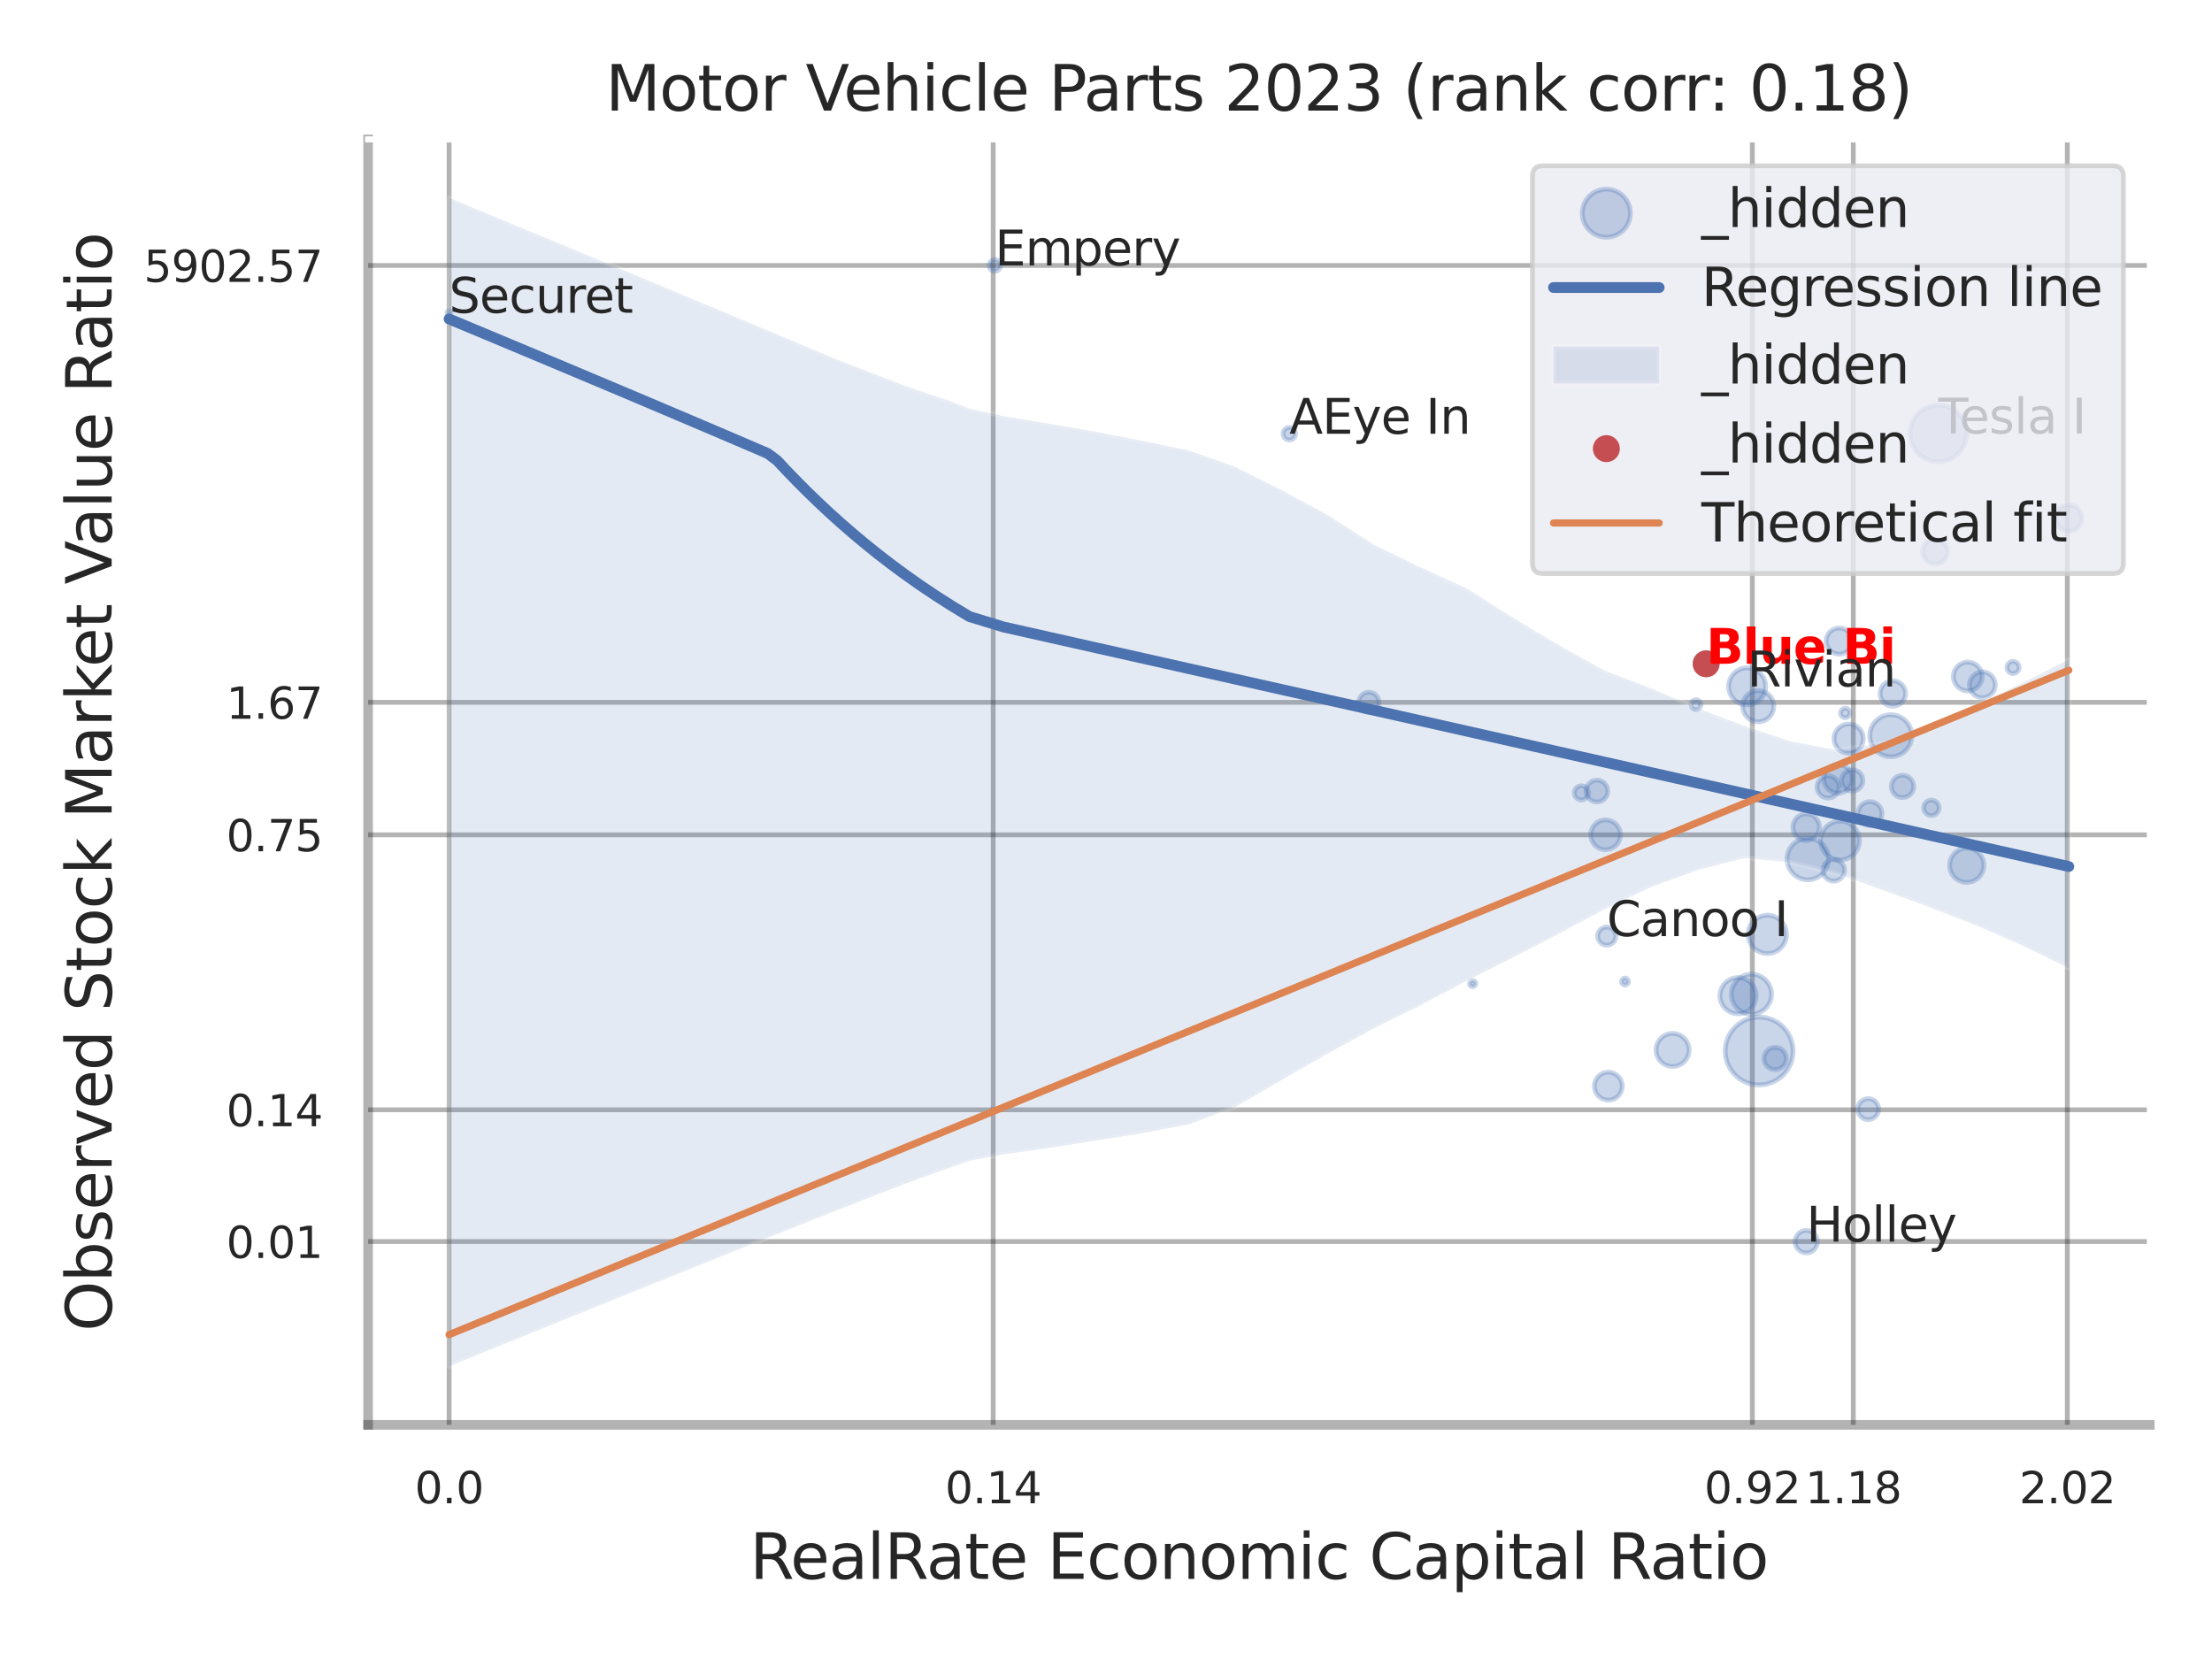
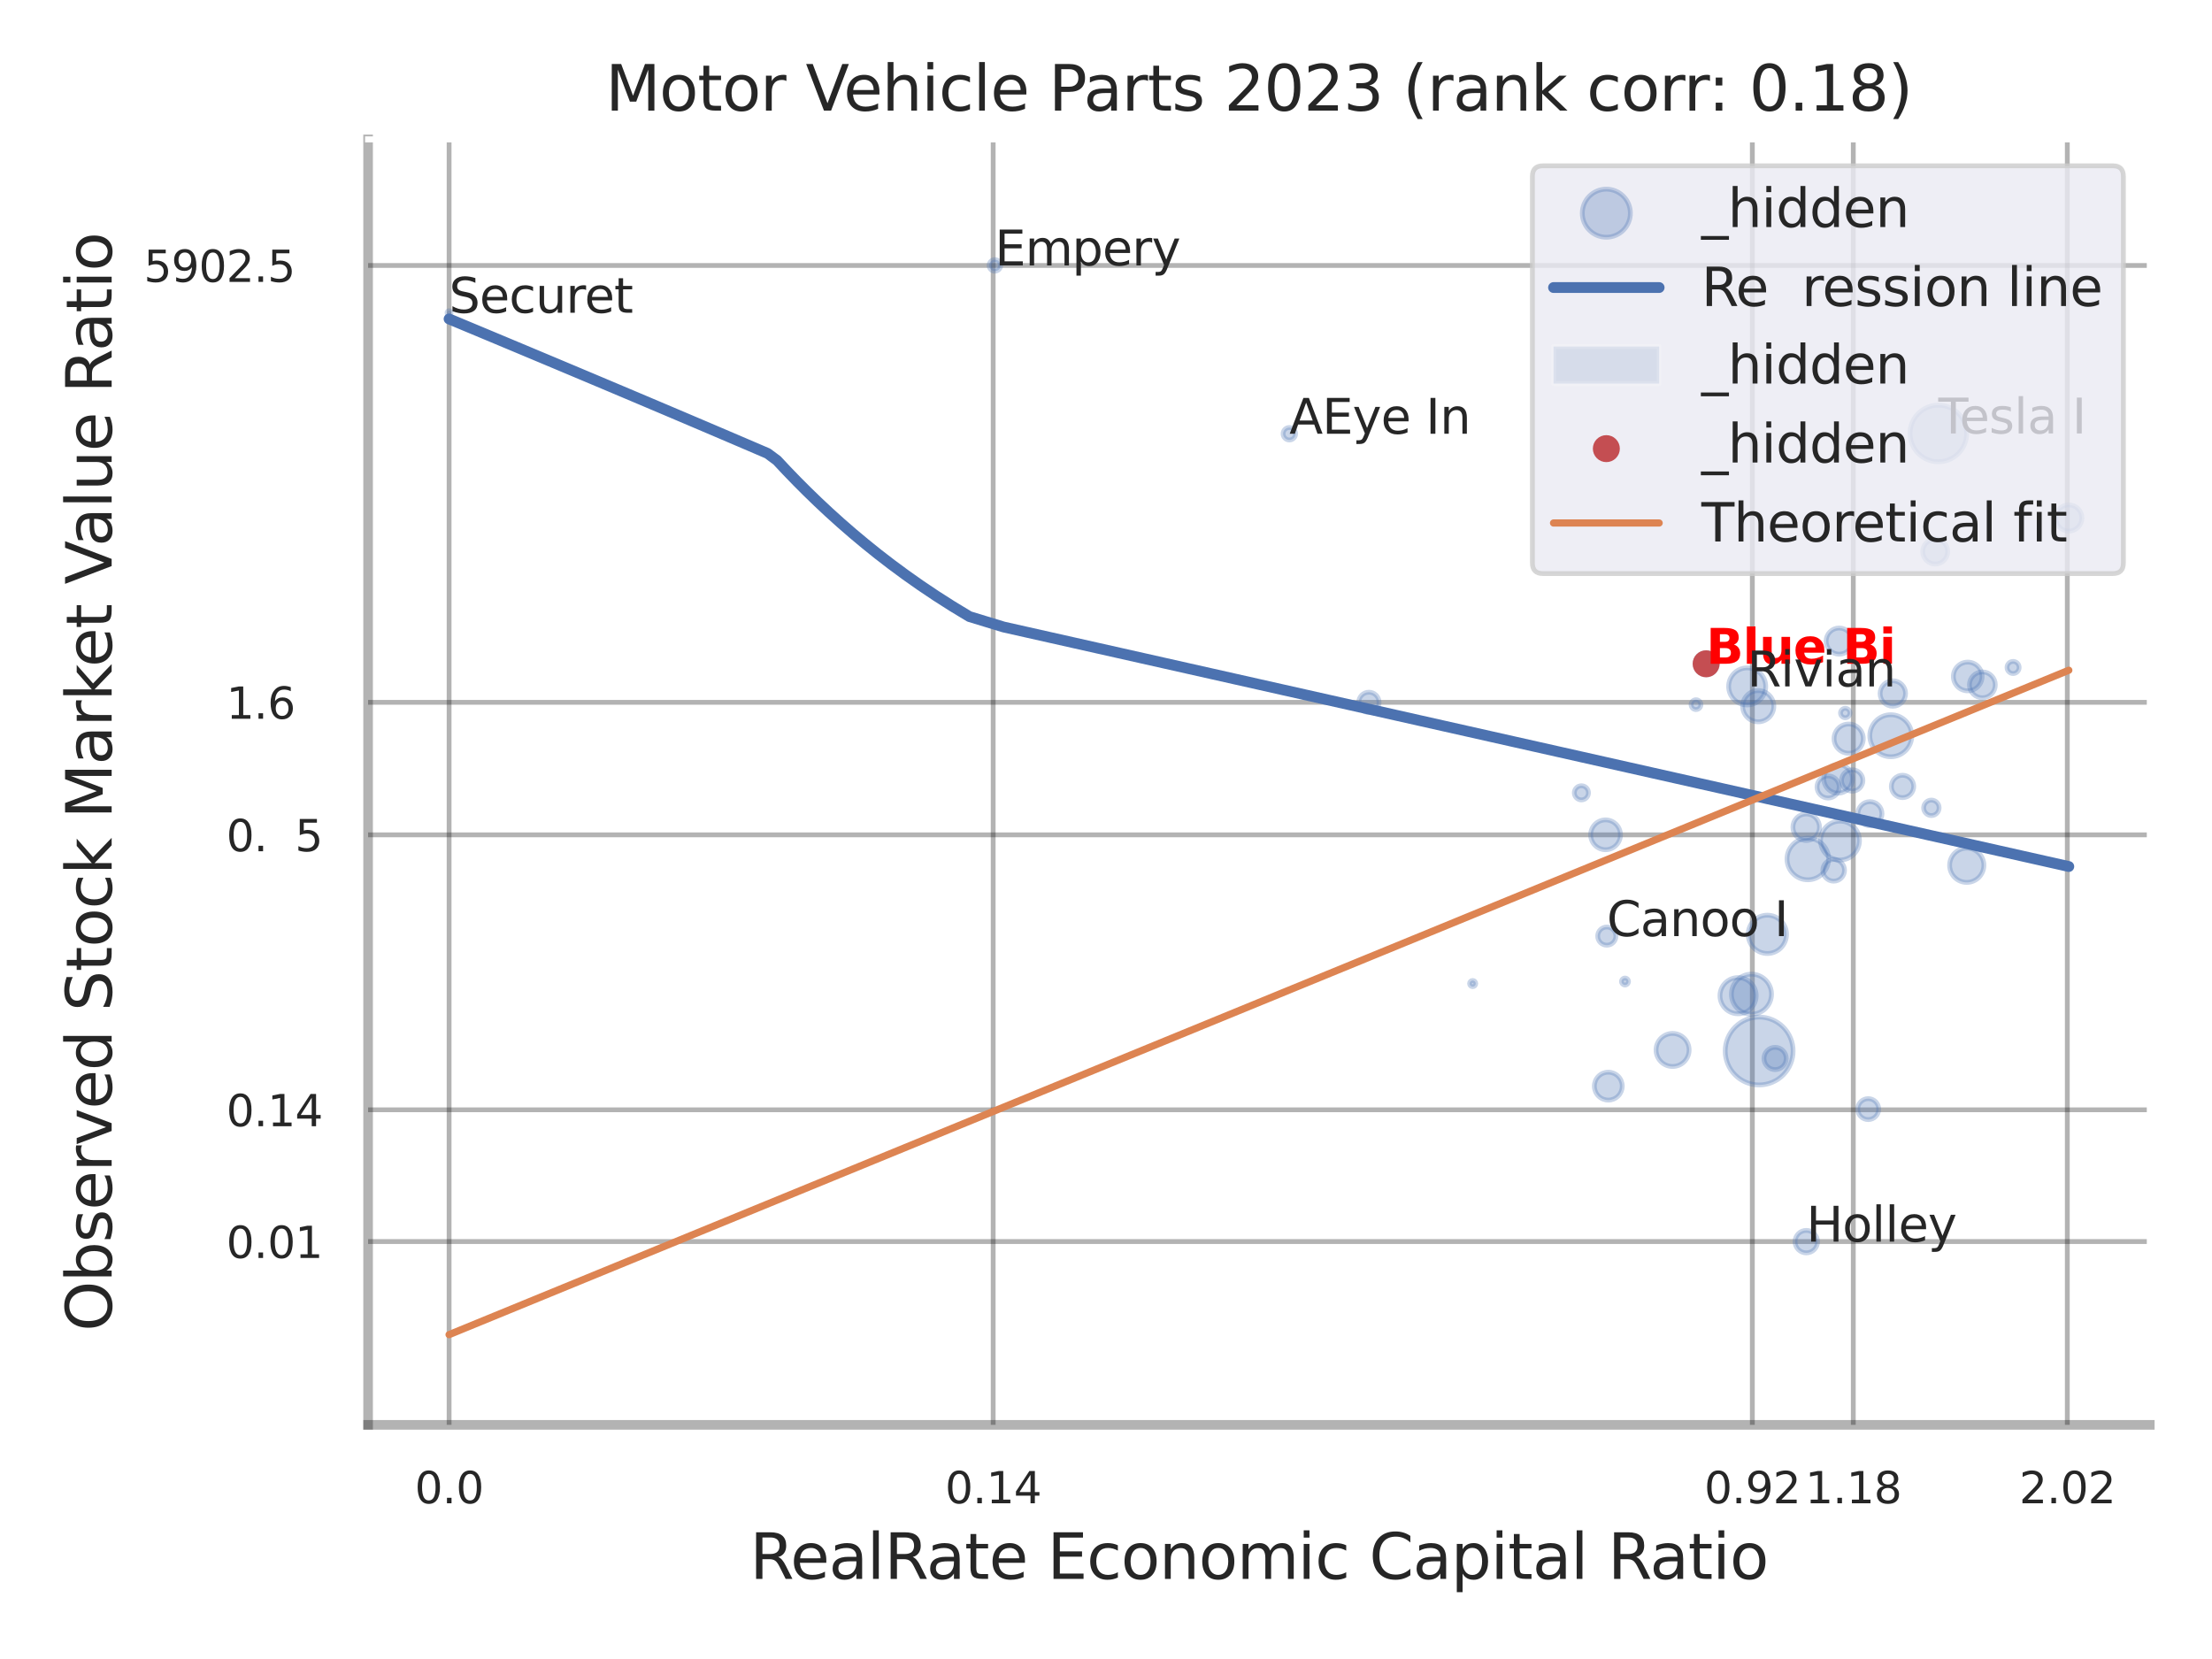
<svg xmlns="http://www.w3.org/2000/svg" xmlns:xlink="http://www.w3.org/1999/xlink" width="460.8pt" height="345.6pt" viewBox="0 0 460.8 345.6" version="1.1">
  <defs>
    <style type="text/css">*{stroke-linejoin: round; stroke-linecap: butt}</style>
  </defs>
  <g id="figure_1">
    <g id="patch_1">
      <path d="M 0 345.6  L 460.8 345.6  L 460.8 0  L 0 0  z " style="fill: #ffffff" />
    </g>
    <g id="axes_1">
      <g id="patch_2">
-         <path d="M 76.68 296.82  L 447.84 296.82  L 447.84 29.04  L 76.68 29.04  z " style="fill: #ffffff" />
-       </g>
+         </g>
      <g id="matplotlib.axis_1">
        <g id="xtick_1">
          <g id="line2d_1">
            <path d="M 93.557 296.82  L 93.557 29.04  " clip-path="url(#p2903b88b60)" style="fill: none; stroke: #000000; stroke-opacity: 0.3; stroke-linecap: round" />
          </g>
          <g id="text_1">
            <g style="fill: #262626" transform="translate(86.4 313.159) scale(0.09 -0.09)">
              <defs>
                <path id="DejaVuSans-30" d="M 2034 4250  Q 1547 4250 1301 3770  Q 1056 3291 1056 2328  Q 1056 1369 1301 889  Q 1547 409 2034 409  Q 2525 409 2770 889  Q 3016 1369 3016 2328  Q 3016 3291 2770 3770  Q 2525 4250 2034 4250  z M 2034 4750  Q 2819 4750 3233 4129  Q 3647 3509 3647 2328  Q 3647 1150 3233 529  Q 2819 -91 2034 -91  Q 1250 -91 836 529  Q 422 1150 422 2328  Q 422 3509 836 4129  Q 1250 4750 2034 4750  z " transform="scale(0.016)" />
                <path id="DejaVuSans-2e" d="M 684 794  L 1344 794  L 1344 0  L 684 0  L 684 794  z " transform="scale(0.016)" />
              </defs>
              <use xlink:href="#DejaVuSans-30" />
              <use xlink:href="#DejaVuSans-2e" transform="translate(63.623 0)" />
              <use xlink:href="#DejaVuSans-30" transform="translate(95.41 0)" />
            </g>
          </g>
        </g>
        <g id="xtick_2">
          <g id="line2d_2">
            <path d="M 206.898 296.82  L 206.898 29.04  " clip-path="url(#p2903b88b60)" style="fill: none; stroke: #000000; stroke-opacity: 0.3; stroke-linecap: round" />
          </g>
          <g id="text_2">
            <g style="fill: #262626" transform="translate(196.879 313.159) scale(0.09 -0.09)">
              <defs>
                <path id="DejaVuSans-31" d="M 794 531  L 1825 531  L 1825 4091  L 703 3866  L 703 4441  L 1819 4666  L 2450 4666  L 2450 531  L 3481 531  L 3481 0  L 794 0  L 794 531  z " transform="scale(0.016)" />
                <path id="DejaVuSans-34" d="M 2419 4116  L 825 1625  L 2419 1625  L 2419 4116  z M 2253 4666  L 3047 4666  L 3047 1625  L 3713 1625  L 3713 1100  L 3047 1100  L 3047 0  L 2419 0  L 2419 1100  L 313 1100  L 313 1709  L 2253 4666  z " transform="scale(0.016)" />
              </defs>
              <use xlink:href="#DejaVuSans-30" />
              <use xlink:href="#DejaVuSans-2e" transform="translate(63.623 0)" />
              <use xlink:href="#DejaVuSans-31" transform="translate(95.41 0)" />
              <use xlink:href="#DejaVuSans-34" transform="translate(159.033 0)" />
            </g>
          </g>
        </g>
        <g id="xtick_3">
          <g id="line2d_3">
            <path d="M 365.044 296.82  L 365.044 29.04  " clip-path="url(#p2903b88b60)" style="fill: none; stroke: #000000; stroke-opacity: 0.3; stroke-linecap: round" />
          </g>
          <g id="text_3">
            <g style="fill: #262626" transform="translate(355.025 313.159) scale(0.09 -0.09)">
              <defs>
                <path id="DejaVuSans-39" d="M 703 97  L 703 672  Q 941 559 1184 500  Q 1428 441 1663 441  Q 2288 441 2617 861  Q 2947 1281 2994 2138  Q 2813 1869 2534 1725  Q 2256 1581 1919 1581  Q 1219 1581 811 2004  Q 403 2428 403 3163  Q 403 3881 828 4315  Q 1253 4750 1959 4750  Q 2769 4750 3195 4129  Q 3622 3509 3622 2328  Q 3622 1225 3098 567  Q 2575 -91 1691 -91  Q 1453 -91 1209 -44  Q 966 3 703 97  z M 1959 2075  Q 2384 2075 2632 2365  Q 2881 2656 2881 3163  Q 2881 3666 2632 3958  Q 2384 4250 1959 4250  Q 1534 4250 1286 3958  Q 1038 3666 1038 3163  Q 1038 2656 1286 2365  Q 1534 2075 1959 2075  z " transform="scale(0.016)" />
                <path id="DejaVuSans-32" d="M 1228 531  L 3431 531  L 3431 0  L 469 0  L 469 531  Q 828 903 1448 1529  Q 2069 2156 2228 2338  Q 2531 2678 2651 2914  Q 2772 3150 2772 3378  Q 2772 3750 2511 3984  Q 2250 4219 1831 4219  Q 1534 4219 1204 4116  Q 875 4013 500 3803  L 500 4441  Q 881 4594 1212 4672  Q 1544 4750 1819 4750  Q 2544 4750 2975 4387  Q 3406 4025 3406 3419  Q 3406 3131 3298 2873  Q 3191 2616 2906 2266  Q 2828 2175 2409 1742  Q 1991 1309 1228 531  z " transform="scale(0.016)" />
              </defs>
              <use xlink:href="#DejaVuSans-30" />
              <use xlink:href="#DejaVuSans-2e" transform="translate(63.623 0)" />
              <use xlink:href="#DejaVuSans-39" transform="translate(95.41 0)" />
              <use xlink:href="#DejaVuSans-32" transform="translate(159.033 0)" />
            </g>
          </g>
        </g>
        <g id="xtick_4">
          <g id="line2d_4">
            <path d="M 386.074 296.82  L 386.074 29.04  " clip-path="url(#p2903b88b60)" style="fill: none; stroke: #000000; stroke-opacity: 0.3; stroke-linecap: round" />
          </g>
          <g id="text_4">
            <g style="fill: #262626" transform="translate(376.055 313.159) scale(0.09 -0.09)">
              <defs>
                <path id="DejaVuSans-38" d="M 2034 2216  Q 1584 2216 1326 1975  Q 1069 1734 1069 1313  Q 1069 891 1326 650  Q 1584 409 2034 409  Q 2484 409 2743 651  Q 3003 894 3003 1313  Q 3003 1734 2745 1975  Q 2488 2216 2034 2216  z M 1403 2484  Q 997 2584 770 2862  Q 544 3141 544 3541  Q 544 4100 942 4425  Q 1341 4750 2034 4750  Q 2731 4750 3128 4425  Q 3525 4100 3525 3541  Q 3525 3141 3298 2862  Q 3072 2584 2669 2484  Q 3125 2378 3379 2068  Q 3634 1759 3634 1313  Q 3634 634 3220 271  Q 2806 -91 2034 -91  Q 1263 -91 848 271  Q 434 634 434 1313  Q 434 1759 690 2068  Q 947 2378 1403 2484  z M 1172 3481  Q 1172 3119 1398 2916  Q 1625 2713 2034 2713  Q 2441 2713 2670 2916  Q 2900 3119 2900 3481  Q 2900 3844 2670 4047  Q 2441 4250 2034 4250  Q 1625 4250 1398 4047  Q 1172 3844 1172 3481  z " transform="scale(0.016)" />
              </defs>
              <use xlink:href="#DejaVuSans-31" />
              <use xlink:href="#DejaVuSans-2e" transform="translate(63.623 0)" />
              <use xlink:href="#DejaVuSans-31" transform="translate(95.41 0)" />
              <use xlink:href="#DejaVuSans-38" transform="translate(159.033 0)" />
            </g>
          </g>
        </g>
        <g id="xtick_5">
          <g id="line2d_5">
            <path d="M 430.658 296.82  L 430.658 29.04  " clip-path="url(#p2903b88b60)" style="fill: none; stroke: #000000; stroke-opacity: 0.3; stroke-linecap: round" />
          </g>
          <g id="text_5">
            <g style="fill: #262626" transform="translate(420.638 313.159) scale(0.09 -0.09)">
              <use xlink:href="#DejaVuSans-32" />
              <use xlink:href="#DejaVuSans-2e" transform="translate(63.623 0)" />
              <use xlink:href="#DejaVuSans-30" transform="translate(95.41 0)" />
              <use xlink:href="#DejaVuSans-32" transform="translate(159.033 0)" />
            </g>
          </g>
        </g>
        <g id="xtick_6" />
        <g id="xtick_7" />
        <g id="xtick_8" />
        <g id="text_6">
          <g style="fill: #262626" transform="translate(156.206 328.908) scale(0.13 -0.13)">
            <defs>
              <path id="DejaVuSans-52" d="M 2841 2188  Q 3044 2119 3236 1894  Q 3428 1669 3622 1275  L 4263 0  L 3584 0  L 2988 1197  Q 2756 1666 2539 1819  Q 2322 1972 1947 1972  L 1259 1972  L 1259 0  L 628 0  L 628 4666  L 2053 4666  Q 2853 4666 3247 4331  Q 3641 3997 3641 3322  Q 3641 2881 3436 2590  Q 3231 2300 2841 2188  z M 1259 4147  L 1259 2491  L 2053 2491  Q 2509 2491 2742 2702  Q 2975 2913 2975 3322  Q 2975 3731 2742 3939  Q 2509 4147 2053 4147  L 1259 4147  z " transform="scale(0.016)" />
              <path id="DejaVuSans-65" d="M 3597 1894  L 3597 1613  L 953 1613  Q 991 1019 1311 708  Q 1631 397 2203 397  Q 2534 397 2845 478  Q 3156 559 3463 722  L 3463 178  Q 3153 47 2828 -22  Q 2503 -91 2169 -91  Q 1331 -91 842 396  Q 353 884 353 1716  Q 353 2575 817 3079  Q 1281 3584 2069 3584  Q 2775 3584 3186 3129  Q 3597 2675 3597 1894  z M 3022 2063  Q 3016 2534 2758 2815  Q 2500 3097 2075 3097  Q 1594 3097 1305 2825  Q 1016 2553 972 2059  L 3022 2063  z " transform="scale(0.016)" />
              <path id="DejaVuSans-61" d="M 2194 1759  Q 1497 1759 1228 1600  Q 959 1441 959 1056  Q 959 750 1161 570  Q 1363 391 1709 391  Q 2188 391 2477 730  Q 2766 1069 2766 1631  L 2766 1759  L 2194 1759  z M 3341 1997  L 3341 0  L 2766 0  L 2766 531  Q 2569 213 2275 61  Q 1981 -91 1556 -91  Q 1019 -91 701 211  Q 384 513 384 1019  Q 384 1609 779 1909  Q 1175 2209 1959 2209  L 2766 2209  L 2766 2266  Q 2766 2663 2505 2880  Q 2244 3097 1772 3097  Q 1472 3097 1187 3025  Q 903 2953 641 2809  L 641 3341  Q 956 3463 1253 3523  Q 1550 3584 1831 3584  Q 2591 3584 2966 3190  Q 3341 2797 3341 1997  z " transform="scale(0.016)" />
              <path id="DejaVuSans-6c" d="M 603 4863  L 1178 4863  L 1178 0  L 603 0  L 603 4863  z " transform="scale(0.016)" />
              <path id="DejaVuSans-74" d="M 1172 4494  L 1172 3500  L 2356 3500  L 2356 3053  L 1172 3053  L 1172 1153  Q 1172 725 1289 603  Q 1406 481 1766 481  L 2356 481  L 2356 0  L 1766 0  Q 1100 0 847 248  Q 594 497 594 1153  L 594 3053  L 172 3053  L 172 3500  L 594 3500  L 594 4494  L 1172 4494  z " transform="scale(0.016)" />
              <path id="DejaVuSans-20" transform="scale(0.016)" />
              <path id="DejaVuSans-45" d="M 628 4666  L 3578 4666  L 3578 4134  L 1259 4134  L 1259 2753  L 3481 2753  L 3481 2222  L 1259 2222  L 1259 531  L 3634 531  L 3634 0  L 628 0  L 628 4666  z " transform="scale(0.016)" />
              <path id="DejaVuSans-63" d="M 3122 3366  L 3122 2828  Q 2878 2963 2633 3030  Q 2388 3097 2138 3097  Q 1578 3097 1268 2742  Q 959 2388 959 1747  Q 959 1106 1268 751  Q 1578 397 2138 397  Q 2388 397 2633 464  Q 2878 531 3122 666  L 3122 134  Q 2881 22 2623 -34  Q 2366 -91 2075 -91  Q 1284 -91 818 406  Q 353 903 353 1747  Q 353 2603 823 3093  Q 1294 3584 2113 3584  Q 2378 3584 2631 3529  Q 2884 3475 3122 3366  z " transform="scale(0.016)" />
              <path id="DejaVuSans-6f" d="M 1959 3097  Q 1497 3097 1228 2736  Q 959 2375 959 1747  Q 959 1119 1226 758  Q 1494 397 1959 397  Q 2419 397 2687 759  Q 2956 1122 2956 1747  Q 2956 2369 2687 2733  Q 2419 3097 1959 3097  z M 1959 3584  Q 2709 3584 3137 3096  Q 3566 2609 3566 1747  Q 3566 888 3137 398  Q 2709 -91 1959 -91  Q 1206 -91 779 398  Q 353 888 353 1747  Q 353 2609 779 3096  Q 1206 3584 1959 3584  z " transform="scale(0.016)" />
              <path id="DejaVuSans-6e" d="M 3513 2113  L 3513 0  L 2938 0  L 2938 2094  Q 2938 2591 2744 2837  Q 2550 3084 2163 3084  Q 1697 3084 1428 2787  Q 1159 2491 1159 1978  L 1159 0  L 581 0  L 581 3500  L 1159 3500  L 1159 2956  Q 1366 3272 1645 3428  Q 1925 3584 2291 3584  Q 2894 3584 3203 3211  Q 3513 2838 3513 2113  z " transform="scale(0.016)" />
              <path id="DejaVuSans-6d" d="M 3328 2828  Q 3544 3216 3844 3400  Q 4144 3584 4550 3584  Q 5097 3584 5394 3201  Q 5691 2819 5691 2113  L 5691 0  L 5113 0  L 5113 2094  Q 5113 2597 4934 2840  Q 4756 3084 4391 3084  Q 3944 3084 3684 2787  Q 3425 2491 3425 1978  L 3425 0  L 2847 0  L 2847 2094  Q 2847 2600 2669 2842  Q 2491 3084 2119 3084  Q 1678 3084 1418 2786  Q 1159 2488 1159 1978  L 1159 0  L 581 0  L 581 3500  L 1159 3500  L 1159 2956  Q 1356 3278 1631 3431  Q 1906 3584 2284 3584  Q 2666 3584 2933 3390  Q 3200 3197 3328 2828  z " transform="scale(0.016)" />
              <path id="DejaVuSans-69" d="M 603 3500  L 1178 3500  L 1178 0  L 603 0  L 603 3500  z M 603 4863  L 1178 4863  L 1178 4134  L 603 4134  L 603 4863  z " transform="scale(0.016)" />
              <path id="DejaVuSans-43" d="M 4122 4306  L 4122 3641  Q 3803 3938 3442 4084  Q 3081 4231 2675 4231  Q 1875 4231 1450 3742  Q 1025 3253 1025 2328  Q 1025 1406 1450 917  Q 1875 428 2675 428  Q 3081 428 3442 575  Q 3803 722 4122 1019  L 4122 359  Q 3791 134 3420 21  Q 3050 -91 2638 -91  Q 1578 -91 968 557  Q 359 1206 359 2328  Q 359 3453 968 4101  Q 1578 4750 2638 4750  Q 3056 4750 3426 4639  Q 3797 4528 4122 4306  z " transform="scale(0.016)" />
              <path id="DejaVuSans-70" d="M 1159 525  L 1159 -1331  L 581 -1331  L 581 3500  L 1159 3500  L 1159 2969  Q 1341 3281 1617 3432  Q 1894 3584 2278 3584  Q 2916 3584 3314 3078  Q 3713 2572 3713 1747  Q 3713 922 3314 415  Q 2916 -91 2278 -91  Q 1894 -91 1617 61  Q 1341 213 1159 525  z M 3116 1747  Q 3116 2381 2855 2742  Q 2594 3103 2138 3103  Q 1681 3103 1420 2742  Q 1159 2381 1159 1747  Q 1159 1113 1420 752  Q 1681 391 2138 391  Q 2594 391 2855 752  Q 3116 1113 3116 1747  z " transform="scale(0.016)" />
            </defs>
            <use xlink:href="#DejaVuSans-52" />
            <use xlink:href="#DejaVuSans-65" transform="translate(64.982 0)" />
            <use xlink:href="#DejaVuSans-61" transform="translate(126.506 0)" />
            <use xlink:href="#DejaVuSans-6c" transform="translate(187.785 0)" />
            <use xlink:href="#DejaVuSans-52" transform="translate(215.568 0)" />
            <use xlink:href="#DejaVuSans-61" transform="translate(282.801 0)" />
            <use xlink:href="#DejaVuSans-74" transform="translate(344.08 0)" />
            <use xlink:href="#DejaVuSans-65" transform="translate(383.289 0)" />
            <use xlink:href="#DejaVuSans-20" transform="translate(444.812 0)" />
            <use xlink:href="#DejaVuSans-45" transform="translate(476.6 0)" />
            <use xlink:href="#DejaVuSans-63" transform="translate(539.783 0)" />
            <use xlink:href="#DejaVuSans-6f" transform="translate(594.764 0)" />
            <use xlink:href="#DejaVuSans-6e" transform="translate(655.945 0)" />
            <use xlink:href="#DejaVuSans-6f" transform="translate(719.324 0)" />
            <use xlink:href="#DejaVuSans-6d" transform="translate(780.506 0)" />
            <use xlink:href="#DejaVuSans-69" transform="translate(877.918 0)" />
            <use xlink:href="#DejaVuSans-63" transform="translate(905.701 0)" />
            <use xlink:href="#DejaVuSans-20" transform="translate(960.682 0)" />
            <use xlink:href="#DejaVuSans-43" transform="translate(992.469 0)" />
            <use xlink:href="#DejaVuSans-61" transform="translate(1062.293 0)" />
            <use xlink:href="#DejaVuSans-70" transform="translate(1123.572 0)" />
            <use xlink:href="#DejaVuSans-69" transform="translate(1187.049 0)" />
            <use xlink:href="#DejaVuSans-74" transform="translate(1214.832 0)" />
            <use xlink:href="#DejaVuSans-61" transform="translate(1254.041 0)" />
            <use xlink:href="#DejaVuSans-6c" transform="translate(1315.32 0)" />
            <use xlink:href="#DejaVuSans-20" transform="translate(1343.104 0)" />
            <use xlink:href="#DejaVuSans-52" transform="translate(1374.891 0)" />
            <use xlink:href="#DejaVuSans-61" transform="translate(1442.123 0)" />
            <use xlink:href="#DejaVuSans-74" transform="translate(1503.402 0)" />
            <use xlink:href="#DejaVuSans-69" transform="translate(1542.611 0)" />
            <use xlink:href="#DejaVuSans-6f" transform="translate(1570.395 0)" />
          </g>
        </g>
      </g>
      <g id="matplotlib.axis_2">
        <g id="ytick_1">
          <g id="line2d_6">
            <path d="M 76.68 258.638  L 447.84 258.638  " clip-path="url(#p2903b88b60)" style="fill: none; stroke: #000000; stroke-opacity: 0.3; stroke-linecap: round" />
          </g>
          <g id="text_7">
            <g style="fill: #262626" transform="translate(47.141 262.058) scale(0.09 -0.09)">
              <use xlink:href="#DejaVuSans-30" />
              <use xlink:href="#DejaVuSans-2e" transform="translate(63.623 0)" />
              <use xlink:href="#DejaVuSans-30" transform="translate(95.41 0)" />
              <use xlink:href="#DejaVuSans-31" transform="translate(159.033 0)" />
            </g>
          </g>
        </g>
        <g id="ytick_2">
          <g id="line2d_7">
            <path d="M 76.68 231.191  L 447.84 231.191  " clip-path="url(#p2903b88b60)" style="fill: none; stroke: #000000; stroke-opacity: 0.3; stroke-linecap: round" />
          </g>
          <g id="text_8">
            <g style="fill: #262626" transform="translate(47.141 234.61) scale(0.09 -0.09)">
              <use xlink:href="#DejaVuSans-30" />
              <use xlink:href="#DejaVuSans-2e" transform="translate(63.623 0)" />
              <use xlink:href="#DejaVuSans-31" transform="translate(95.41 0)" />
              <use xlink:href="#DejaVuSans-34" transform="translate(159.033 0)" />
            </g>
          </g>
        </g>
        <g id="ytick_3">
          <g id="line2d_8">
            <path d="M 76.68 173.912  L 447.84 173.912  " clip-path="url(#p2903b88b60)" style="fill: none; stroke: #000000; stroke-opacity: 0.3; stroke-linecap: round" />
          </g>
          <g id="text_9">
            <g style="fill: #262626" transform="translate(47.141 177.331) scale(0.09 -0.09)">
              <defs>
-                 <path id="DejaVuSans-37" d="M 525 4666  L 3525 4666  L 3525 4397  L 1831 0  L 1172 0  L 2766 4134  L 525 4134  L 525 4666  z " transform="scale(0.016)" />
                <path id="DejaVuSans-35" d="M 691 4666  L 3169 4666  L 3169 4134  L 1269 4134  L 1269 2991  Q 1406 3038 1543 3061  Q 1681 3084 1819 3084  Q 2600 3084 3056 2656  Q 3513 2228 3513 1497  Q 3513 744 3044 326  Q 2575 -91 1722 -91  Q 1428 -91 1123 -41  Q 819 9 494 109  L 494 744  Q 775 591 1075 516  Q 1375 441 1709 441  Q 2250 441 2565 725  Q 2881 1009 2881 1497  Q 2881 1984 2565 2268  Q 2250 2553 1709 2553  Q 1456 2553 1204 2497  Q 953 2441 691 2322  L 691 4666  z " transform="scale(0.016)" />
              </defs>
              <use xlink:href="#DejaVuSans-30" />
              <use xlink:href="#DejaVuSans-2e" transform="translate(63.623 0)" />
              <use xlink:href="#DejaVuSans-37" transform="translate(95.41 0)" />
              <use xlink:href="#DejaVuSans-35" transform="translate(159.033 0)" />
            </g>
          </g>
        </g>
        <g id="ytick_4">
          <g id="line2d_9">
            <path d="M 76.68 146.307  L 447.84 146.307  " clip-path="url(#p2903b88b60)" style="fill: none; stroke: #000000; stroke-opacity: 0.3; stroke-linecap: round" />
          </g>
          <g id="text_10">
            <g style="fill: #262626" transform="translate(47.141 149.726) scale(0.09 -0.09)">
              <defs>
                <path id="DejaVuSans-36" d="M 2113 2584  Q 1688 2584 1439 2293  Q 1191 2003 1191 1497  Q 1191 994 1439 701  Q 1688 409 2113 409  Q 2538 409 2786 701  Q 3034 994 3034 1497  Q 3034 2003 2786 2293  Q 2538 2584 2113 2584  z M 3366 4563  L 3366 3988  Q 3128 4100 2886 4159  Q 2644 4219 2406 4219  Q 1781 4219 1451 3797  Q 1122 3375 1075 2522  Q 1259 2794 1537 2939  Q 1816 3084 2150 3084  Q 2853 3084 3261 2657  Q 3669 2231 3669 1497  Q 3669 778 3244 343  Q 2819 -91 2113 -91  Q 1303 -91 875 529  Q 447 1150 447 2328  Q 447 3434 972 4092  Q 1497 4750 2381 4750  Q 2619 4750 2861 4703  Q 3103 4656 3366 4563  z " transform="scale(0.016)" />
              </defs>
              <use xlink:href="#DejaVuSans-31" />
              <use xlink:href="#DejaVuSans-2e" transform="translate(63.623 0)" />
              <use xlink:href="#DejaVuSans-36" transform="translate(95.41 0)" />
              <use xlink:href="#DejaVuSans-37" transform="translate(159.033 0)" />
            </g>
          </g>
        </g>
        <g id="ytick_5">
          <g id="line2d_10">
            <path d="M 76.68 55.299  L 447.84 55.299  " clip-path="url(#p2903b88b60)" style="fill: none; stroke: #000000; stroke-opacity: 0.3; stroke-linecap: round" />
          </g>
          <g id="text_11">
            <g style="fill: #262626" transform="translate(29.962 58.719) scale(0.09 -0.09)">
              <use xlink:href="#DejaVuSans-35" />
              <use xlink:href="#DejaVuSans-39" transform="translate(63.623 0)" />
              <use xlink:href="#DejaVuSans-30" transform="translate(127.246 0)" />
              <use xlink:href="#DejaVuSans-32" transform="translate(190.869 0)" />
              <use xlink:href="#DejaVuSans-2e" transform="translate(254.492 0)" />
              <use xlink:href="#DejaVuSans-35" transform="translate(286.279 0)" />
              <use xlink:href="#DejaVuSans-37" transform="translate(349.902 0)" />
            </g>
          </g>
        </g>
        <g id="ytick_6" />
        <g id="ytick_7" />
        <g id="ytick_8" />
        <g id="ytick_9" />
        <g id="ytick_10" />
        <g id="text_12">
          <g style="fill: #262626" transform="translate(23.259 277.332) rotate(-90) scale(0.13 -0.13)">
            <defs>
              <path id="DejaVuSans-4f" d="M 2522 4238  Q 1834 4238 1429 3725  Q 1025 3213 1025 2328  Q 1025 1447 1429 934  Q 1834 422 2522 422  Q 3209 422 3611 934  Q 4013 1447 4013 2328  Q 4013 3213 3611 3725  Q 3209 4238 2522 4238  z M 2522 4750  Q 3503 4750 4090 4092  Q 4678 3434 4678 2328  Q 4678 1225 4090 567  Q 3503 -91 2522 -91  Q 1538 -91 948 565  Q 359 1222 359 2328  Q 359 3434 948 4092  Q 1538 4750 2522 4750  z " transform="scale(0.016)" />
              <path id="DejaVuSans-62" d="M 3116 1747  Q 3116 2381 2855 2742  Q 2594 3103 2138 3103  Q 1681 3103 1420 2742  Q 1159 2381 1159 1747  Q 1159 1113 1420 752  Q 1681 391 2138 391  Q 2594 391 2855 752  Q 3116 1113 3116 1747  z M 1159 2969  Q 1341 3281 1617 3432  Q 1894 3584 2278 3584  Q 2916 3584 3314 3078  Q 3713 2572 3713 1747  Q 3713 922 3314 415  Q 2916 -91 2278 -91  Q 1894 -91 1617 61  Q 1341 213 1159 525  L 1159 0  L 581 0  L 581 4863  L 1159 4863  L 1159 2969  z " transform="scale(0.016)" />
              <path id="DejaVuSans-73" d="M 2834 3397  L 2834 2853  Q 2591 2978 2328 3040  Q 2066 3103 1784 3103  Q 1356 3103 1142 2972  Q 928 2841 928 2578  Q 928 2378 1081 2264  Q 1234 2150 1697 2047  L 1894 2003  Q 2506 1872 2764 1633  Q 3022 1394 3022 966  Q 3022 478 2636 193  Q 2250 -91 1575 -91  Q 1294 -91 989 -36  Q 684 19 347 128  L 347 722  Q 666 556 975 473  Q 1284 391 1588 391  Q 1994 391 2212 530  Q 2431 669 2431 922  Q 2431 1156 2273 1281  Q 2116 1406 1581 1522  L 1381 1569  Q 847 1681 609 1914  Q 372 2147 372 2553  Q 372 3047 722 3315  Q 1072 3584 1716 3584  Q 2034 3584 2315 3537  Q 2597 3491 2834 3397  z " transform="scale(0.016)" />
              <path id="DejaVuSans-72" d="M 2631 2963  Q 2534 3019 2420 3045  Q 2306 3072 2169 3072  Q 1681 3072 1420 2755  Q 1159 2438 1159 1844  L 1159 0  L 581 0  L 581 3500  L 1159 3500  L 1159 2956  Q 1341 3275 1631 3429  Q 1922 3584 2338 3584  Q 2397 3584 2469 3576  Q 2541 3569 2628 3553  L 2631 2963  z " transform="scale(0.016)" />
              <path id="DejaVuSans-76" d="M 191 3500  L 800 3500  L 1894 563  L 2988 3500  L 3597 3500  L 2284 0  L 1503 0  L 191 3500  z " transform="scale(0.016)" />
              <path id="DejaVuSans-64" d="M 2906 2969  L 2906 4863  L 3481 4863  L 3481 0  L 2906 0  L 2906 525  Q 2725 213 2448 61  Q 2172 -91 1784 -91  Q 1150 -91 751 415  Q 353 922 353 1747  Q 353 2572 751 3078  Q 1150 3584 1784 3584  Q 2172 3584 2448 3432  Q 2725 3281 2906 2969  z M 947 1747  Q 947 1113 1208 752  Q 1469 391 1925 391  Q 2381 391 2643 752  Q 2906 1113 2906 1747  Q 2906 2381 2643 2742  Q 2381 3103 1925 3103  Q 1469 3103 1208 2742  Q 947 2381 947 1747  z " transform="scale(0.016)" />
              <path id="DejaVuSans-53" d="M 3425 4513  L 3425 3897  Q 3066 4069 2747 4153  Q 2428 4238 2131 4238  Q 1616 4238 1336 4038  Q 1056 3838 1056 3469  Q 1056 3159 1242 3001  Q 1428 2844 1947 2747  L 2328 2669  Q 3034 2534 3370 2195  Q 3706 1856 3706 1288  Q 3706 609 3251 259  Q 2797 -91 1919 -91  Q 1588 -91 1214 -16  Q 841 59 441 206  L 441 856  Q 825 641 1194 531  Q 1563 422 1919 422  Q 2459 422 2753 634  Q 3047 847 3047 1241  Q 3047 1584 2836 1778  Q 2625 1972 2144 2069  L 1759 2144  Q 1053 2284 737 2584  Q 422 2884 422 3419  Q 422 4038 858 4394  Q 1294 4750 2059 4750  Q 2388 4750 2728 4690  Q 3069 4631 3425 4513  z " transform="scale(0.016)" />
              <path id="DejaVuSans-6b" d="M 581 4863  L 1159 4863  L 1159 1991  L 2875 3500  L 3609 3500  L 1753 1863  L 3688 0  L 2938 0  L 1159 1709  L 1159 0  L 581 0  L 581 4863  z " transform="scale(0.016)" />
              <path id="DejaVuSans-4d" d="M 628 4666  L 1569 4666  L 2759 1491  L 3956 4666  L 4897 4666  L 4897 0  L 4281 0  L 4281 4097  L 3078 897  L 2444 897  L 1241 4097  L 1241 0  L 628 0  L 628 4666  z " transform="scale(0.016)" />
              <path id="DejaVuSans-56" d="M 1831 0  L 50 4666  L 709 4666  L 2188 738  L 3669 4666  L 4325 4666  L 2547 0  L 1831 0  z " transform="scale(0.016)" />
              <path id="DejaVuSans-75" d="M 544 1381  L 544 3500  L 1119 3500  L 1119 1403  Q 1119 906 1312 657  Q 1506 409 1894 409  Q 2359 409 2629 706  Q 2900 1003 2900 1516  L 2900 3500  L 3475 3500  L 3475 0  L 2900 0  L 2900 538  Q 2691 219 2414 64  Q 2138 -91 1772 -91  Q 1169 -91 856 284  Q 544 659 544 1381  z M 1991 3584  L 1991 3584  z " transform="scale(0.016)" />
            </defs>
            <use xlink:href="#DejaVuSans-4f" />
            <use xlink:href="#DejaVuSans-62" transform="translate(78.711 0)" />
            <use xlink:href="#DejaVuSans-73" transform="translate(142.188 0)" />
            <use xlink:href="#DejaVuSans-65" transform="translate(194.287 0)" />
            <use xlink:href="#DejaVuSans-72" transform="translate(255.811 0)" />
            <use xlink:href="#DejaVuSans-76" transform="translate(296.924 0)" />
            <use xlink:href="#DejaVuSans-65" transform="translate(356.104 0)" />
            <use xlink:href="#DejaVuSans-64" transform="translate(417.627 0)" />
            <use xlink:href="#DejaVuSans-20" transform="translate(481.104 0)" />
            <use xlink:href="#DejaVuSans-53" transform="translate(512.891 0)" />
            <use xlink:href="#DejaVuSans-74" transform="translate(576.367 0)" />
            <use xlink:href="#DejaVuSans-6f" transform="translate(615.576 0)" />
            <use xlink:href="#DejaVuSans-63" transform="translate(676.758 0)" />
            <use xlink:href="#DejaVuSans-6b" transform="translate(731.738 0)" />
            <use xlink:href="#DejaVuSans-20" transform="translate(789.648 0)" />
            <use xlink:href="#DejaVuSans-4d" transform="translate(821.436 0)" />
            <use xlink:href="#DejaVuSans-61" transform="translate(907.715 0)" />
            <use xlink:href="#DejaVuSans-72" transform="translate(968.994 0)" />
            <use xlink:href="#DejaVuSans-6b" transform="translate(1010.107 0)" />
            <use xlink:href="#DejaVuSans-65" transform="translate(1064.393 0)" />
            <use xlink:href="#DejaVuSans-74" transform="translate(1125.916 0)" />
            <use xlink:href="#DejaVuSans-20" transform="translate(1165.125 0)" />
            <use xlink:href="#DejaVuSans-56" transform="translate(1196.912 0)" />
            <use xlink:href="#DejaVuSans-61" transform="translate(1257.57 0)" />
            <use xlink:href="#DejaVuSans-6c" transform="translate(1318.85 0)" />
            <use xlink:href="#DejaVuSans-75" transform="translate(1346.633 0)" />
            <use xlink:href="#DejaVuSans-65" transform="translate(1410.012 0)" />
            <use xlink:href="#DejaVuSans-20" transform="translate(1471.535 0)" />
            <use xlink:href="#DejaVuSans-52" transform="translate(1503.322 0)" />
            <use xlink:href="#DejaVuSans-61" transform="translate(1570.555 0)" />
            <use xlink:href="#DejaVuSans-74" transform="translate(1631.834 0)" />
            <use xlink:href="#DejaVuSans-69" transform="translate(1671.043 0)" />
            <use xlink:href="#DejaVuSans-6f" transform="translate(1698.826 0)" />
          </g>
        </g>
      </g>
      <g id="PathCollection_1">
        <path d="M 362.071 211.192  C 363.071 211.192 364.03 210.795 364.737 210.088  C 365.444 209.381 365.841 208.422 365.841 207.422  C 365.841 206.422 365.444 205.463 364.737 204.756  C 364.03 204.049 363.071 203.652 362.071 203.652  C 361.072 203.652 360.113 204.049 359.406 204.756  C 358.699 205.463 358.301 206.422 358.301 207.422  C 358.301 208.422 358.699 209.381 359.406 210.088  C 360.113 210.795 361.072 211.192 362.071 211.192  z " clip-path="url(#p2903b88b60)" style="fill: #4c72b0; fill-opacity: 0.3; stroke: #4c72b0; stroke-opacity: 0.3" />
        <path d="M 383.14 136.282  C 383.864 136.282 384.558 135.995 385.069 135.483  C 385.581 134.971 385.868 134.277 385.868 133.554  C 385.868 132.83 385.581 132.136 385.069 131.625  C 384.558 131.113 383.864 130.825 383.14 130.825  C 382.416 130.825 381.722 131.113 381.211 131.625  C 380.699 132.136 380.412 132.83 380.412 133.554  C 380.412 134.277 380.699 134.971 381.211 135.483  C 381.722 135.995 382.416 136.282 383.14 136.282  z " clip-path="url(#p2903b88b60)" style="fill: #4c72b0; fill-opacity: 0.3; stroke: #4c72b0; stroke-opacity: 0.3" />
        <path d="M 382.911 165.231  C 383.702 165.231 384.46 164.916 385.019 164.357  C 385.578 163.799 385.892 163.04 385.892 162.25  C 385.892 161.459 385.578 160.701 385.019 160.142  C 384.46 159.583 383.702 159.269 382.911 159.269  C 382.121 159.269 381.363 159.583 380.804 160.142  C 380.245 160.701 379.93 161.459 379.93 162.25  C 379.93 163.04 380.245 163.799 380.804 164.357  C 381.363 164.916 382.121 165.231 382.911 165.231  z " clip-path="url(#p2903b88b60)" style="fill: #4c72b0; fill-opacity: 0.3; stroke: #4c72b0; stroke-opacity: 0.3" />
        <path d="M 389.539 172.018  C 390.205 172.018 390.844 171.754 391.315 171.283  C 391.787 170.812 392.051 170.173 392.051 169.506  C 392.051 168.84 391.787 168.201 391.315 167.73  C 390.844 167.259 390.205 166.994 389.539 166.994  C 388.873 166.994 388.234 167.259 387.763 167.73  C 387.292 168.201 387.027 168.84 387.027 169.506  C 387.027 170.173 387.292 170.812 387.763 171.283  C 388.234 171.754 388.873 172.018 389.539 172.018  z " clip-path="url(#p2903b88b60)" style="fill: #4c72b0; fill-opacity: 0.3; stroke: #4c72b0; stroke-opacity: 0.3" />
        <path d="M 403.14 117.505  C 403.83 117.505 404.492 117.23 404.981 116.742  C 405.469 116.254 405.743 115.591 405.743 114.901  C 405.743 114.21 405.469 113.548 404.981 113.06  C 404.492 112.571 403.83 112.297 403.14 112.297  C 402.449 112.297 401.787 112.571 401.298 113.06  C 400.81 113.548 400.536 114.21 400.536 114.901  C 400.536 115.591 400.81 116.254 401.298 116.742  C 401.787 117.23 402.449 117.505 403.14 117.505  z " clip-path="url(#p2903b88b60)" style="fill: #4c72b0; fill-opacity: 0.3; stroke: #4c72b0; stroke-opacity: 0.3" />
        <path d="M 430.969 110.646  C 431.695 110.646 432.392 110.358 432.905 109.844  C 433.418 109.331 433.707 108.635 433.707 107.909  C 433.707 107.183 433.418 106.486 432.905 105.973  C 432.392 105.459 431.695 105.171 430.969 105.171  C 430.243 105.171 429.547 105.459 429.033 105.973  C 428.52 106.486 428.231 107.183 428.231 107.909  C 428.231 108.635 428.52 109.331 429.033 109.844  C 429.547 110.358 430.243 110.646 430.969 110.646  z " clip-path="url(#p2903b88b60)" style="fill: #4c72b0; fill-opacity: 0.3; stroke: #4c72b0; stroke-opacity: 0.3" />
        <path d="M 385.85 164.815  C 386.442 164.815 387.009 164.58 387.427 164.162  C 387.845 163.744 388.08 163.176 388.08 162.585  C 388.08 161.994 387.845 161.427 387.427 161.009  C 387.009 160.59 386.442 160.356 385.85 160.356  C 385.259 160.356 384.692 160.59 384.274 161.009  C 383.856 161.427 383.621 161.994 383.621 162.585  C 383.621 163.176 383.856 163.744 384.274 164.162  C 384.692 164.58 385.259 164.815 385.85 164.815  z " clip-path="url(#p2903b88b60)" style="fill: #4c72b0; fill-opacity: 0.3; stroke: #4c72b0; stroke-opacity: 0.3" />
        <path d="M 385.111 156.915  C 385.918 156.915 386.693 156.594 387.263 156.023  C 387.834 155.452 388.155 154.678 388.155 153.871  C 388.155 153.063 387.834 152.289 387.263 151.718  C 386.693 151.147 385.918 150.827 385.111 150.827  C 384.304 150.827 383.529 151.147 382.959 151.718  C 382.388 152.289 382.067 153.063 382.067 153.871  C 382.067 154.678 382.388 155.452 382.959 156.023  C 383.529 156.594 384.304 156.915 385.111 156.915  z " clip-path="url(#p2903b88b60)" style="fill: #4c72b0; fill-opacity: 0.3; stroke: #4c72b0; stroke-opacity: 0.3" />
        <path d="M 409.709 183.82  C 410.656 183.82 411.564 183.444 412.234 182.775  C 412.903 182.105 413.279 181.197 413.279 180.251  C 413.279 179.304 412.903 178.396 412.234 177.726  C 411.564 177.057 410.656 176.681 409.709 176.681  C 408.763 176.681 407.855 177.057 407.185 177.726  C 406.516 178.396 406.14 179.304 406.14 180.251  C 406.14 181.197 406.516 182.105 407.185 182.775  C 407.855 183.444 408.763 183.82 409.709 183.82  z " clip-path="url(#p2903b88b60)" style="fill: #4c72b0; fill-opacity: 0.3; stroke: #4c72b0; stroke-opacity: 0.3" />
        <path d="M 364.861 211.283  C 365.968 211.283 367.031 210.843 367.814 210.06  C 368.597 209.277 369.037 208.215 369.037 207.107  C 369.037 206 368.597 204.937 367.814 204.154  C 367.031 203.371 365.968 202.931 364.861 202.931  C 363.753 202.931 362.691 203.371 361.908 204.154  C 361.125 204.937 360.685 206 360.685 207.107  C 360.685 208.215 361.125 209.277 361.908 210.06  C 362.691 210.843 363.753 211.283 364.861 211.283  z " clip-path="url(#p2903b88b60)" style="fill: #4c72b0; fill-opacity: 0.3; stroke: #4c72b0; stroke-opacity: 0.3" />
        <path d="M 376.599 183.276  C 377.748 183.276 378.851 182.819 379.664 182.006  C 380.476 181.194 380.933 180.091 380.933 178.942  C 380.933 177.792 380.476 176.69 379.664 175.877  C 378.851 175.064 377.748 174.608 376.599 174.608  C 375.449 174.608 374.347 175.064 373.534 175.877  C 372.721 176.69 372.265 177.792 372.265 178.942  C 372.265 180.091 372.721 181.194 373.534 182.006  C 374.347 182.819 375.449 183.276 376.599 183.276  z " clip-path="url(#p2903b88b60)" style="fill: #4c72b0; fill-opacity: 0.3; stroke: #4c72b0; stroke-opacity: 0.3" />
        <path d="M 412.967 145.361  C 413.681 145.361 414.367 145.077 414.872 144.571  C 415.378 144.066 415.662 143.38 415.662 142.665  C 415.662 141.951 415.378 141.265 414.872 140.759  C 414.367 140.254 413.681 139.97 412.967 139.97  C 412.252 139.97 411.566 140.254 411.061 140.759  C 410.555 141.265 410.271 141.951 410.271 142.665  C 410.271 143.38 410.555 144.066 411.061 144.571  C 411.566 145.077 412.252 145.361 412.967 145.361  z " clip-path="url(#p2903b88b60)" style="fill: #4c72b0; fill-opacity: 0.3; stroke: #4c72b0; stroke-opacity: 0.3" />
        <path d="M 383.307 179.156  C 384.382 179.156 385.414 178.729 386.174 177.969  C 386.934 177.209 387.361 176.178 387.361 175.103  C 387.361 174.028 386.934 172.997 386.174 172.237  C 385.414 171.476 384.382 171.049 383.307 171.049  C 382.232 171.049 381.201 171.476 380.441 172.237  C 379.681 172.997 379.254 174.028 379.254 175.103  C 379.254 176.178 379.681 177.209 380.441 177.969  C 381.201 178.729 382.232 179.156 383.307 179.156  z " clip-path="url(#p2903b88b60)" style="fill: #4c72b0; fill-opacity: 0.3; stroke: #4c72b0; stroke-opacity: 0.3" />
        <path d="M 369.787 222.817  C 370.402 222.817 370.993 222.573 371.428 222.137  C 371.863 221.702 372.108 221.112 372.108 220.496  C 372.108 219.881 371.863 219.29 371.428 218.855  C 370.993 218.42 370.402 218.175 369.787 218.175  C 369.171 218.175 368.581 218.42 368.146 218.855  C 367.71 219.29 367.466 219.881 367.466 220.496  C 367.466 221.112 367.71 221.702 368.146 222.137  C 368.581 222.573 369.171 222.817 369.787 222.817  z " clip-path="url(#p2903b88b60)" style="fill: #4c72b0; fill-opacity: 0.3; stroke: #4c72b0; stroke-opacity: 0.3" />
        <path d="M 396.333 166.161  C 396.952 166.161 397.545 165.915 397.983 165.477  C 398.42 165.04 398.666 164.446 398.666 163.827  C 398.666 163.208 398.42 162.614 397.983 162.177  C 397.545 161.739 396.952 161.493 396.333 161.493  C 395.714 161.493 395.12 161.739 394.682 162.177  C 394.245 162.614 393.999 163.208 393.999 163.827  C 393.999 164.446 394.245 165.04 394.682 165.477  C 395.12 165.915 395.714 166.161 396.333 166.161  z " clip-path="url(#p2903b88b60)" style="fill: #4c72b0; fill-opacity: 0.3; stroke: #4c72b0; stroke-opacity: 0.3" />
        <path d="M 380.83 166.248  C 381.443 166.248 382.03 166.004 382.464 165.571  C 382.897 165.138 383.14 164.55 383.14 163.938  C 383.14 163.325 382.897 162.738 382.464 162.304  C 382.03 161.871 381.443 161.628 380.83 161.628  C 380.217 161.628 379.63 161.871 379.197 162.304  C 378.764 162.738 378.52 163.325 378.52 163.938  C 378.52 164.55 378.764 165.138 379.197 165.571  C 379.63 166.004 380.217 166.248 380.83 166.248  z " clip-path="url(#p2903b88b60)" style="fill: #4c72b0; fill-opacity: 0.3; stroke: #4c72b0; stroke-opacity: 0.3" />
        <path d="M 348.43 222.17  C 349.344 222.17 350.22 221.807 350.865 221.161  C 351.511 220.515 351.874 219.639 351.874 218.726  C 351.874 217.813 351.511 216.937 350.865 216.291  C 350.22 215.645 349.344 215.282 348.43 215.282  C 347.517 215.282 346.641 215.645 345.995 216.291  C 345.35 216.937 344.987 217.813 344.987 218.726  C 344.987 219.639 345.35 220.515 345.995 221.161  C 346.641 221.807 347.517 222.17 348.43 222.17  z " clip-path="url(#p2903b88b60)" style="fill: #4c72b0; fill-opacity: 0.3; stroke: #4c72b0; stroke-opacity: 0.3" />
        <path d="M 353.306 147.814  C 353.577 147.814 353.837 147.707 354.029 147.515  C 354.221 147.323 354.329 147.063 354.329 146.792  C 354.329 146.52 354.221 146.26 354.029 146.068  C 353.837 145.877 353.577 145.769 353.306 145.769  C 353.035 145.769 352.775 145.877 352.583 146.068  C 352.391 146.26 352.283 146.52 352.283 146.792  C 352.283 147.063 352.391 147.323 352.583 147.515  C 352.775 147.707 353.035 147.814 353.306 147.814  z " clip-path="url(#p2903b88b60)" style="fill: #4c72b0; fill-opacity: 0.3; stroke: #4c72b0; stroke-opacity: 0.3" />
        <path d="M 409.915 143.916  C 410.709 143.916 411.47 143.601 412.032 143.039  C 412.593 142.478 412.909 141.716 412.909 140.922  C 412.909 140.128 412.593 139.366 412.032 138.805  C 411.47 138.243 410.709 137.928 409.915 137.928  C 409.121 137.928 408.359 138.243 407.797 138.805  C 407.236 139.366 406.92 140.128 406.92 140.922  C 406.92 141.716 407.236 142.478 407.797 143.039  C 408.359 143.601 409.121 143.916 409.915 143.916  z " clip-path="url(#p2903b88b60)" style="fill: #4c72b0; fill-opacity: 0.3; stroke: #4c72b0; stroke-opacity: 0.3" />
        <path d="M 389.183 233.233  C 389.763 233.233 390.319 233.002 390.729 232.593  C 391.139 232.183 391.369 231.627 391.369 231.047  C 391.369 230.467 391.139 229.911 390.729 229.501  C 390.319 229.092 389.763 228.861 389.183 228.861  C 388.604 228.861 388.048 229.092 387.638 229.501  C 387.228 229.911 386.997 230.467 386.997 231.047  C 386.997 231.627 387.228 232.183 387.638 232.593  C 388.048 233.002 388.604 233.233 389.183 233.233  z " clip-path="url(#p2903b88b60)" style="fill: #4c72b0; fill-opacity: 0.3; stroke: #4c72b0; stroke-opacity: 0.3" />
        <path d="M 381.988 183.561  C 382.587 183.561 383.163 183.322 383.587 182.898  C 384.011 182.474 384.249 181.899 384.249 181.299  C 384.249 180.699 384.011 180.124 383.587 179.7  C 383.163 179.276 382.587 179.037 381.988 179.037  C 381.388 179.037 380.812 179.276 380.388 179.7  C 379.964 180.124 379.726 180.699 379.726 181.299  C 379.726 181.899 379.964 182.474 380.388 182.898  C 380.812 183.322 381.388 183.561 381.988 183.561  z " clip-path="url(#p2903b88b60)" style="fill: #4c72b0; fill-opacity: 0.3; stroke: #4c72b0; stroke-opacity: 0.3" />
        <path d="M 403.791 96.199  C 405.356 96.199 406.857 95.577 407.964 94.47  C 409.071 93.364 409.693 91.862 409.693 90.297  C 409.693 88.732 409.071 87.23 407.964 86.124  C 406.857 85.017 405.356 84.395 403.791 84.395  C 402.225 84.395 400.724 85.017 399.617 86.124  C 398.511 87.23 397.889 88.732 397.889 90.297  C 397.889 91.862 398.511 93.364 399.617 94.47  C 400.724 95.577 402.225 96.199 403.791 96.199  z " clip-path="url(#p2903b88b60)" style="fill: #4c72b0; fill-opacity: 0.3; stroke: #4c72b0; stroke-opacity: 0.3" />
        <path d="M 335.041 229.171  C 335.812 229.171 336.552 228.865 337.097 228.32  C 337.642 227.774 337.948 227.035 337.948 226.264  C 337.948 225.493 337.642 224.753 337.097 224.208  C 336.552 223.663 335.812 223.357 335.041 223.357  C 334.27 223.357 333.53 223.663 332.985 224.208  C 332.44 224.753 332.134 225.493 332.134 226.264  C 332.134 227.035 332.44 227.774 332.985 228.32  C 333.53 228.865 334.27 229.171 335.041 229.171  z " clip-path="url(#p2903b88b60)" style="fill: #4c72b0; fill-opacity: 0.3; stroke: #4c72b0; stroke-opacity: 0.3" />
        <path d="M 306.784 205.543  C 306.956 205.543 307.12 205.475 307.241 205.354  C 307.362 205.233 307.43 205.069 307.43 204.897  C 307.43 204.726 307.362 204.562 307.241 204.44  C 307.12 204.319 306.956 204.251 306.784 204.251  C 306.613 204.251 306.448 204.319 306.327 204.44  C 306.206 204.562 306.138 204.726 306.138 204.897  C 306.138 205.069 306.206 205.233 306.327 205.354  C 306.448 205.475 306.613 205.543 306.784 205.543  z " clip-path="url(#p2903b88b60)" style="fill: #4c72b0; fill-opacity: 0.3; stroke: #4c72b0; stroke-opacity: 0.3" />
        <path d="M 394.314 147.123  C 395.017 147.123 395.692 146.843 396.19 146.346  C 396.687 145.848 396.967 145.173 396.967 144.47  C 396.967 143.766 396.687 143.091 396.19 142.594  C 395.692 142.096 395.017 141.816 394.314 141.816  C 393.61 141.816 392.935 142.096 392.438 142.594  C 391.94 143.091 391.66 143.766 391.66 144.47  C 391.66 145.173 391.94 145.848 392.438 146.346  C 392.935 146.843 393.61 147.123 394.314 147.123  z " clip-path="url(#p2903b88b60)" style="fill: #4c72b0; fill-opacity: 0.3; stroke: #4c72b0; stroke-opacity: 0.3" />
        <path d="M 329.434 166.637  C 329.826 166.637 330.202 166.481 330.478 166.204  C 330.755 165.927 330.911 165.552 330.911 165.16  C 330.911 164.769 330.755 164.393 330.478 164.116  C 330.202 163.839 329.826 163.684 329.434 163.684  C 329.043 163.684 328.667 163.839 328.39 164.116  C 328.114 164.393 327.958 164.769 327.958 165.16  C 327.958 165.552 328.114 165.927 328.39 166.204  C 328.667 166.481 329.043 166.637 329.434 166.637  z " clip-path="url(#p2903b88b60)" style="fill: #4c72b0; fill-opacity: 0.3; stroke: #4c72b0; stroke-opacity: 0.3" />
        <path d="M 419.364 140.309  C 419.699 140.309 420.02 140.176 420.257 139.939  C 420.494 139.702 420.627 139.381 420.627 139.046  C 420.627 138.711 420.494 138.39 420.257 138.153  C 420.02 137.916 419.699 137.783 419.364 137.783  C 419.029 137.783 418.708 137.916 418.471 138.153  C 418.234 138.39 418.101 138.711 418.101 139.046  C 418.101 139.381 418.234 139.702 418.471 139.939  C 418.708 140.176 419.029 140.309 419.364 140.309  z " clip-path="url(#p2903b88b60)" style="fill: #4c72b0; fill-opacity: 0.3; stroke: #4c72b0; stroke-opacity: 0.3" />
        <path d="M 366.465 226.014  C 368.34 226.014 370.139 225.268 371.465 223.942  C 372.791 222.616 373.536 220.818 373.536 218.942  C 373.536 217.067 372.791 215.268 371.465 213.942  C 370.139 212.616 368.34 211.871 366.465 211.871  C 364.59 211.871 362.791 212.616 361.465 213.942  C 360.139 215.268 359.394 217.067 359.394 218.942  C 359.394 220.818 360.139 222.616 361.465 223.942  C 362.791 225.268 364.59 226.014 366.465 226.014  z " clip-path="url(#p2903b88b60)" style="fill: #4c72b0; fill-opacity: 0.3; stroke: #4c72b0; stroke-opacity: 0.3" />
        <path d="M 393.89 157.644  C 395.051 157.644 396.164 157.183 396.985 156.362  C 397.806 155.541 398.267 154.427 398.267 153.267  C 398.267 152.106 397.806 150.992 396.985 150.171  C 396.164 149.35 395.051 148.889 393.89 148.889  C 392.729 148.889 391.615 149.35 390.795 150.171  C 389.974 150.992 389.512 152.106 389.512 153.267  C 389.512 154.427 389.974 155.541 390.795 156.362  C 391.615 157.183 392.729 157.644 393.89 157.644  z " clip-path="url(#p2903b88b60)" style="fill: #4c72b0; fill-opacity: 0.3; stroke: #4c72b0; stroke-opacity: 0.3" />
        <path d="M 338.514 205.2  C 338.707 205.2 338.892 205.123 339.028 204.987  C 339.165 204.851 339.241 204.666 339.241 204.473  C 339.241 204.28 339.165 204.095 339.028 203.959  C 338.892 203.822 338.707 203.746 338.514 203.746  C 338.321 203.746 338.137 203.822 338 203.959  C 337.864 204.095 337.787 204.28 337.787 204.473  C 337.787 204.666 337.864 204.851 338 204.987  C 338.137 205.123 338.321 205.2 338.514 205.2  z " clip-path="url(#p2903b88b60)" style="fill: #4c72b0; fill-opacity: 0.3; stroke: #4c72b0; stroke-opacity: 0.3" />
        <path d="M 384.401 149.519  C 384.663 149.519 384.914 149.416 385.098 149.231  C 385.283 149.046 385.387 148.795 385.387 148.533  C 385.387 148.272 385.283 148.021 385.098 147.836  C 384.914 147.651 384.663 147.547 384.401 147.547  C 384.139 147.547 383.889 147.651 383.704 147.836  C 383.519 148.021 383.415 148.272 383.415 148.533  C 383.415 148.795 383.519 149.046 383.704 149.231  C 383.889 149.416 384.139 149.519 384.401 149.519  z " clip-path="url(#p2903b88b60)" style="fill: #4c72b0; fill-opacity: 0.3; stroke: #4c72b0; stroke-opacity: 0.3" />
        <path d="M 355.422 140.588  C 356.035 140.588 356.623 140.344 357.057 139.911  C 357.49 139.478 357.734 138.89 357.734 138.277  C 357.734 137.664 357.49 137.076 357.057 136.642  C 356.623 136.209 356.035 135.965 355.422 135.965  C 354.81 135.965 354.222 136.209 353.788 136.642  C 353.355 137.076 353.111 137.664 353.111 138.277  C 353.111 138.89 353.355 139.478 353.788 139.911  C 354.222 140.344 354.81 140.588 355.422 140.588  z " clip-path="url(#p2903b88b60)" style="fill: #4c72b0; fill-opacity: 0.3; stroke: #4c72b0; stroke-opacity: 0.3" />
        <path d="M 368.173 198.631  C 369.231 198.631 370.247 198.21 370.995 197.462  C 371.744 196.713 372.164 195.698 372.164 194.639  C 372.164 193.581 371.744 192.565 370.995 191.817  C 370.247 191.068 369.231 190.647 368.173 190.647  C 367.114 190.647 366.099 191.068 365.35 191.817  C 364.601 192.565 364.181 193.581 364.181 194.639  C 364.181 195.698 364.601 196.713 365.35 197.462  C 366.099 198.21 367.114 198.631 368.173 198.631  z " clip-path="url(#p2903b88b60)" style="fill: #4c72b0; fill-opacity: 0.3; stroke: #4c72b0; stroke-opacity: 0.3" />
        <path d="M 376.266 175.089  C 377.001 175.089 377.706 174.797 378.225 174.277  C 378.745 173.758 379.037 173.053 379.037 172.318  C 379.037 171.583 378.745 170.878 378.225 170.358  C 377.706 169.838 377.001 169.546 376.266 169.546  C 375.531 169.546 374.826 169.838 374.306 170.358  C 373.786 170.878 373.494 171.583 373.494 172.318  C 373.494 173.053 373.786 173.758 374.306 174.277  C 374.826 174.797 375.531 175.089 376.266 175.089  z " clip-path="url(#p2903b88b60)" style="fill: #4c72b0; fill-opacity: 0.3; stroke: #4c72b0; stroke-opacity: 0.3" />
        <path d="M 93.551 65.584  C 93.664 65.584 93.773 65.539 93.853 65.459  C 93.934 65.378 93.979 65.27 93.979 65.156  C 93.979 65.043 93.934 64.934 93.853 64.854  C 93.773 64.774 93.664 64.728 93.551 64.728  C 93.437 64.728 93.329 64.774 93.248 64.854  C 93.168 64.934 93.123 65.043 93.123 65.156  C 93.123 65.27 93.168 65.378 93.248 65.459  C 93.329 65.539 93.437 65.584 93.551 65.584  z " clip-path="url(#p2903b88b60)" style="fill: #4c72b0; fill-opacity: 0.3; stroke: #4c72b0; stroke-opacity: 0.3" />
-         <path d="M 332.671 167.064  C 333.274 167.064 333.852 166.824 334.278 166.398  C 334.704 165.972 334.943 165.395 334.943 164.792  C 334.943 164.19 334.704 163.612 334.278 163.186  C 333.852 162.76 333.274 162.52 332.671 162.52  C 332.069 162.52 331.491 162.76 331.065 163.186  C 330.639 163.612 330.4 164.19 330.4 164.792  C 330.4 165.395 330.639 165.972 331.065 166.398  C 331.491 166.824 332.069 167.064 332.671 167.064  z " clip-path="url(#p2903b88b60)" style="fill: #4c72b0; fill-opacity: 0.3; stroke: #4c72b0; stroke-opacity: 0.3" />
        <path d="M 334.468 177.009  C 335.292 177.009 336.082 176.682 336.664 176.1  C 337.246 175.517 337.573 174.728 337.573 173.904  C 337.573 173.081 337.246 172.291 336.664 171.708  C 336.082 171.126 335.292 170.799 334.468 170.799  C 333.645 170.799 332.855 171.126 332.272 171.708  C 331.69 172.291 331.363 173.081 331.363 173.904  C 331.363 174.728 331.69 175.517 332.272 176.1  C 332.855 176.682 333.645 177.009 334.468 177.009  z " clip-path="url(#p2903b88b60)" style="fill: #4c72b0; fill-opacity: 0.3; stroke: #4c72b0; stroke-opacity: 0.3" />
        <path d="M 334.727 196.907  C 335.231 196.907 335.713 196.707 336.069 196.351  C 336.425 195.995 336.625 195.512 336.625 195.009  C 336.625 194.505 336.425 194.023 336.069 193.667  C 335.713 193.311 335.231 193.111 334.727 193.111  C 334.224 193.111 333.741 193.311 333.385 193.667  C 333.029 194.023 332.829 194.505 332.829 195.009  C 332.829 195.512 333.029 195.995 333.385 196.351  C 333.741 196.707 334.224 196.907 334.727 196.907  z " clip-path="url(#p2903b88b60)" style="fill: #4c72b0; fill-opacity: 0.3; stroke: #4c72b0; stroke-opacity: 0.3" />
        <path d="M 285.164 148.43  C 285.726 148.43 286.264 148.207 286.661 147.81  C 287.058 147.413 287.281 146.874 287.281 146.313  C 287.281 145.752 287.058 145.213 286.661 144.816  C 286.264 144.419 285.726 144.196 285.164 144.196  C 284.603 144.196 284.065 144.419 283.668 144.816  C 283.271 145.213 283.048 145.752 283.048 146.313  C 283.048 146.874 283.271 147.413 283.668 147.81  C 284.065 148.207 284.603 148.43 285.164 148.43  z " clip-path="url(#p2903b88b60)" style="fill: #4c72b0; fill-opacity: 0.3; stroke: #4c72b0; stroke-opacity: 0.3" />
        <path d="M 402.341 169.895  C 402.769 169.895 403.179 169.726 403.481 169.423  C 403.784 169.121 403.953 168.711 403.953 168.283  C 403.953 167.856 403.784 167.446 403.481 167.144  C 403.179 166.841 402.769 166.671 402.341 166.671  C 401.914 166.671 401.504 166.841 401.201 167.144  C 400.899 167.446 400.729 167.856 400.729 168.283  C 400.729 168.711 400.899 169.121 401.201 169.423  C 401.504 169.726 401.914 169.895 402.341 169.895  z " clip-path="url(#p2903b88b60)" style="fill: #4c72b0; fill-opacity: 0.3; stroke: #4c72b0; stroke-opacity: 0.3" />
        <path d="M 366.271 150.365  C 367.133 150.365 367.96 150.023 368.57 149.413  C 369.179 148.804 369.521 147.977 369.521 147.115  C 369.521 146.253 369.179 145.427 368.57 144.817  C 367.96 144.208 367.133 143.865 366.271 143.865  C 365.41 143.865 364.583 144.208 363.973 144.817  C 363.364 145.427 363.021 146.253 363.021 147.115  C 363.021 147.977 363.364 148.804 363.973 149.413  C 364.583 150.023 365.41 150.365 366.271 150.365  z " clip-path="url(#p2903b88b60)" style="fill: #4c72b0; fill-opacity: 0.3; stroke: #4c72b0; stroke-opacity: 0.3" />
        <path d="M 268.594 91.658  C 268.939 91.658 269.27 91.521 269.514 91.277  C 269.758 91.033 269.895 90.702 269.895 90.357  C 269.895 90.012 269.758 89.681 269.514 89.437  C 269.27 89.193 268.939 89.056 268.594 89.056  C 268.249 89.056 267.918 89.193 267.674 89.437  C 267.43 89.681 267.292 90.012 267.292 90.357  C 267.292 90.702 267.43 91.033 267.674 91.277  C 267.918 91.521 268.249 91.658 268.594 91.658  z " clip-path="url(#p2903b88b60)" style="fill: #4c72b0; fill-opacity: 0.3; stroke: #4c72b0; stroke-opacity: 0.3" />
        <path d="M 376.286 260.999  C 376.907 260.999 377.504 260.752 377.943 260.313  C 378.382 259.873 378.629 259.277 378.629 258.656  C 378.629 258.034 378.382 257.438 377.943 256.998  C 377.504 256.559 376.907 256.312 376.286 256.312  C 375.664 256.312 375.068 256.559 374.629 256.998  C 374.189 257.438 373.942 258.034 373.942 258.656  C 373.942 259.277 374.189 259.873 374.629 260.313  C 375.068 260.752 375.664 260.999 376.286 260.999  z " clip-path="url(#p2903b88b60)" style="fill: #4c72b0; fill-opacity: 0.3; stroke: #4c72b0; stroke-opacity: 0.3" />
        <path d="M 207.254 56.491  C 207.573 56.491 207.878 56.364 208.103 56.139  C 208.329 55.914 208.455 55.608 208.455 55.29  C 208.455 54.971 208.329 54.665 208.103 54.44  C 207.878 54.215 207.573 54.088 207.254 54.088  C 206.936 54.088 206.63 54.215 206.405 54.44  C 206.18 54.665 206.053 54.971 206.053 55.29  C 206.053 55.608 206.18 55.914 206.405 56.139  C 206.63 56.364 206.936 56.491 207.254 56.491  z " clip-path="url(#p2903b88b60)" style="fill: #4c72b0; fill-opacity: 0.3; stroke: #4c72b0; stroke-opacity: 0.3" />
        <path d="M 363.97 146.855  C 364.995 146.855 365.977 146.448 366.702 145.723  C 367.426 144.999 367.833 144.016 367.833 142.991  C 367.833 141.967 367.426 140.984 366.702 140.26  C 365.977 139.535 364.995 139.128 363.97 139.128  C 362.945 139.128 361.963 139.535 361.238 140.26  C 360.513 140.984 360.106 141.967 360.106 142.991  C 360.106 144.016 360.513 144.999 361.238 145.723  C 361.963 146.448 362.945 146.855 363.97 146.855  z " clip-path="url(#p2903b88b60)" style="fill: #4c72b0; fill-opacity: 0.3; stroke: #4c72b0; stroke-opacity: 0.3" />
      </g>
      <g id="FillBetweenPolyCollection_1">
        <defs>
-           <path id="m871321f5c9" d="M 93.551 -304.388  L 93.551 -60.952  L 94.263 -61.241  L 94.983 -61.533  L 95.71 -61.829  L 96.446 -62.128  L 97.19 -62.43  L 97.943 -62.736  L 98.705 -63.045  L 99.475 -63.358  L 100.254 -63.674  L 101.043 -63.994  L 101.842 -64.318  L 102.65 -64.646  L 103.468 -64.978  L 104.297 -65.314  L 105.136 -65.654  L 105.986 -65.999  L 106.847 -66.348  L 107.72 -66.702  L 108.604 -67.06  L 109.5 -67.424  L 110.409 -67.792  L 111.33 -68.165  L 112.265 -68.544  L 113.213 -68.928  L 114.175 -69.317  L 115.151 -69.712  L 116.142 -70.113  L 117.148 -70.52  L 118.17 -70.934  L 119.208 -71.354  L 120.262 -71.78  L 121.334 -72.213  L 122.423 -72.654  L 123.531 -73.101  L 124.657 -73.556  L 125.804 -74.019  L 126.971 -74.491  L 128.158 -74.97  L 129.368 -75.458  L 130.6 -75.955  L 131.856 -76.462  L 133.136 -76.978  L 134.442 -77.504  L 135.774 -78.041  L 137.134 -78.589  L 138.522 -79.148  L 139.941 -79.718  L 141.39 -80.302  L 142.873 -80.898  L 144.389 -81.507  L 145.941 -82.131  L 147.531 -82.769  L 149.161 -83.423  L 150.831 -84.093  L 152.545 -84.78  L 154.305 -85.485  L 156.114 -86.21  L 157.973 -86.954  L 159.887 -87.719  L 161.858 -88.507  L 163.89 -89.318  L 165.987 -90.155  L 168.153 -91.018  L 170.392 -91.91  L 172.711 -92.828  L 175.114 -93.769  L 177.609 -94.743  L 180.202 -95.754  L 182.901 -96.805  L 185.716 -97.898  L 188.657 -99.037  L 191.735 -100.158  L 194.965 -101.316  L 198.362 -102.525  L 201.944 -103.791  L 209.064 -105.12  L 218.712 -106.479  L 228.36 -107.988  L 238.008 -109.541  L 247.656 -111.378  L 257.304 -114.99  L 266.952 -120.578  L 276.6 -126.122  L 286.249 -131.407  L 295.897 -136.159  L 305.545 -141.283  L 315.193 -146.138  L 324.841 -151.14  L 334.489 -156.317  L 344.137 -160.887  L 353.785 -164.394  L 363.433 -166.854  L 373.081 -165.945  L 382.729 -163.592  L 392.377 -160.115  L 402.025 -156.581  L 411.673 -152.827  L 421.321 -148.617  L 430.969 -143.891  L 430.969 -208.213  L 430.969 -208.213  L 421.321 -203.357  L 411.673 -198.67  L 402.025 -193.848  L 392.377 -190.788  L 382.729 -189.325  L 373.081 -191.144  L 363.433 -194.351  L 353.785 -198.003  L 344.137 -202.137  L 334.489 -205.808  L 324.841 -211.137  L 315.193 -216.91  L 305.545 -223.03  L 295.897 -227.43  L 286.249 -232.104  L 276.6 -238.326  L 266.952 -243.522  L 257.304 -248.369  L 247.656 -251.761  L 238.008 -253.763  L 228.36 -255.65  L 218.712 -257.309  L 209.064 -258.935  L 201.944 -260.463  L 198.362 -261.887  L 194.965 -263.027  L 191.735 -264.121  L 188.657 -265.193  L 185.716 -266.318  L 182.901 -267.398  L 180.202 -268.436  L 177.609 -269.436  L 175.114 -270.4  L 172.711 -271.387  L 170.392 -272.365  L 168.153 -273.308  L 165.987 -274.22  L 163.89 -275.101  L 161.858 -275.955  L 159.887 -276.783  L 157.973 -277.586  L 156.114 -278.365  L 154.305 -279.123  L 152.545 -279.86  L 150.831 -280.578  L 149.161 -281.277  L 147.531 -281.958  L 145.941 -282.622  L 144.389 -283.271  L 142.873 -283.904  L 141.39 -284.523  L 139.941 -285.128  L 138.522 -285.719  L 137.134 -286.298  L 135.774 -286.865  L 134.442 -287.42  L 133.136 -287.964  L 131.856 -288.497  L 130.6 -289.02  L 129.368 -289.533  L 128.158 -290.036  L 126.971 -290.53  L 125.804 -291.015  L 124.657 -291.492  L 123.531 -291.96  L 122.423 -292.421  L 121.334 -292.873  L 120.262 -293.319  L 119.208 -293.756  L 118.17 -294.187  L 117.148 -294.612  L 116.142 -295.029  L 115.151 -295.44  L 114.175 -295.845  L 113.213 -296.244  L 112.265 -296.638  L 111.33 -297.025  L 110.409 -297.407  L 109.5 -297.784  L 108.604 -298.156  L 107.72 -298.522  L 106.847 -298.884  L 105.986 -299.241  L 105.136 -299.593  L 104.297 -299.94  L 103.468 -300.284  L 102.65 -300.622  L 101.842 -300.957  L 101.043 -301.288  L 100.254 -301.614  L 99.475 -301.937  L 98.705 -302.256  L 97.943 -302.571  L 97.19 -302.882  L 96.446 -303.19  L 95.71 -303.495  L 94.983 -303.796  L 94.263 -304.094  L 93.551 -304.388  z " style="stroke: #ffffff; stroke-opacity: 0.15" />
-         </defs>
+           </defs>
        <g clip-path="url(#p2903b88b60)">
          <use xlink:href="#m871321f5c9" x="0" y="345.6" style="fill: #4c72b0; fill-opacity: 0.15; stroke: #ffffff; stroke-opacity: 0.15" />
        </g>
      </g>
      <g id="PathCollection_2">
        <defs>
          <path id="md4cede2735" d="M 0 2.311  C 0.613 2.311 1.201 2.068 1.634 1.634  C 2.068 1.201 2.311 0.613 2.311 0  C 2.311 -0.613 2.068 -1.201 1.634 -1.634  C 1.201 -2.068 0.613 -2.311 0 -2.311  C -0.613 -2.311 -1.201 -2.068 -1.634 -1.634  C -2.068 -1.201 -2.311 -0.613 -2.311 0  C -2.311 0.613 -2.068 1.201 -1.634 1.634  C -1.201 2.068 -0.613 2.311 0 2.311  z " style="stroke: #c44e52" />
        </defs>
        <g clip-path="url(#p2903b88b60)">
          <use xlink:href="#md4cede2735" x="355.422" y="138.277" style="fill: #c44e52; stroke: #c44e52" />
        </g>
      </g>
      <g id="line2d_11">
        <path d="M 93.551 66.44  L 94.263 66.737  L 94.983 67.037  L 95.71 67.341  L 96.446 67.648  L 97.19 67.959  L 97.943 68.273  L 98.705 68.591  L 99.475 68.912  L 100.254 69.238  L 101.043 69.568  L 101.842 69.901  L 102.65 70.239  L 103.468 70.581  L 104.297 70.928  L 105.136 71.279  L 105.986 71.634  L 106.847 71.995  L 107.72 72.36  L 108.604 72.73  L 109.5 73.106  L 110.409 73.487  L 111.33 73.873  L 112.265 74.265  L 113.213 74.662  L 114.175 75.066  L 115.151 75.475  L 116.142 75.891  L 117.148 76.314  L 118.17 76.743  L 119.208 77.179  L 120.262 77.623  L 121.334 78.073  L 122.423 78.532  L 123.531 78.998  L 124.657 79.473  L 125.804 79.956  L 126.971 80.447  L 128.158 80.948  L 129.368 81.459  L 130.6 81.979  L 131.856 82.51  L 133.136 83.051  L 134.442 83.603  L 135.774 84.167  L 137.134 84.743  L 138.522 85.331  L 139.941 85.933  L 141.39 86.548  L 142.873 87.177  L 144.389 87.822  L 145.941 88.482  L 147.531 89.159  L 149.161 89.854  L 150.831 90.567  L 152.545 91.299  L 154.305 92.051  L 156.114 92.826  L 157.973 93.623  L 159.887 94.444  L 161.858 95.903  L 163.89 98.072  L 165.987 100.241  L 168.153 102.411  L 170.392 104.58  L 172.711 106.75  L 175.114 108.919  L 177.609 111.089  L 180.202 113.258  L 182.901 115.428  L 185.716 117.597  L 188.657 119.767  L 191.735 121.936  L 194.965 124.105  L 198.362 126.275  L 201.944 128.444  L 209.064 130.614  L 218.712 132.783  L 228.36 134.953  L 238.008 137.122  L 247.656 139.292  L 257.304 141.461  L 266.952 143.631  L 276.6 145.8  L 286.249 147.969  L 295.897 150.139  L 305.545 152.308  L 315.193 154.478  L 324.841 156.647  L 334.489 158.817  L 344.137 160.986  L 353.785 163.156  L 363.433 165.325  L 373.081 167.495  L 382.729 169.664  L 392.377 171.833  L 402.025 174.003  L 411.673 176.172  L 421.321 178.342  L 430.969 180.511  " clip-path="url(#p2903b88b60)" style="fill: none; stroke: #4c72b0; stroke-width: 2.25; stroke-linecap: round" />
      </g>
      <g id="line2d_12">
        <path d="M 362.071 167.885  L 383.14 159.243  L 382.911 159.336  L 389.539 156.618  L 403.14 151.039  L 430.969 139.623  L 385.85 158.131  L 385.111 158.434  L 409.709 148.344  L 364.861 166.741  L 376.599 161.926  L 412.967 147.008  L 383.307 159.174  L 369.787 164.72  L 396.333 153.831  L 380.83 160.19  L 348.43 173.48  L 353.306 171.48  L 409.915 148.26  L 389.183 156.764  L 381.988 159.715  L 403.791 150.772  L 335.041 178.973  L 306.784 190.563  L 394.314 154.659  L 329.434 181.272  L 419.364 144.384  L 366.465 166.083  L 393.89 154.833  L 338.514 177.548  L 384.401 158.725  L 355.422 170.612  L 368.173 165.382  L 376.266 162.062  L 93.551 278.03  L 332.671 179.945  L 334.468 179.208  L 334.727 179.101  L 285.164 199.432  L 402.341 151.366  L 366.271 166.162  L 268.594 206.229  L 376.286 162.054  L 207.254 231.39  L 363.97 167.106  " clip-path="url(#p2903b88b60)" style="fill: none; stroke: #dd8452; stroke-width: 1.5; stroke-linecap: round" />
      </g>
      <g id="patch_3">
        <path d="M 76.68 296.82  L 76.68 29.04  " style="fill: none; opacity: 0.3; stroke: #000000; stroke-width: 2; stroke-linejoin: miter; stroke-linecap: square" />
      </g>
      <g id="patch_4">
        <path d="M 447.84 296.82  L 447.84 29.04  " style="fill: none; stroke: #ffffff; stroke-width: 1.25; stroke-linejoin: miter; stroke-linecap: square" />
      </g>
      <g id="patch_5">
        <path d="M 76.68 296.82  L 447.84 296.82  " style="fill: none; opacity: 0.3; stroke: #000000; stroke-width: 2; stroke-linejoin: miter; stroke-linecap: square" />
      </g>
      <g id="patch_6">
        <path d="M 76.68 29.04  L 447.84 29.04  " style="fill: none; stroke: #ffffff; stroke-width: 1.25; stroke-linejoin: miter; stroke-linecap: square" />
      </g>
      <g id="text_13">
        <g style="fill: #262626" transform="translate(403.791 90.297) scale(0.1 -0.1)">
          <defs>
            <path id="DejaVuSans-54" d="M -19 4666  L 3928 4666  L 3928 4134  L 2272 4134  L 2272 0  L 1638 0  L 1638 4134  L -19 4134  L -19 4666  z " transform="scale(0.016)" />
            <path id="DejaVuSans-49" d="M 628 4666  L 1259 4666  L 1259 0  L 628 0  L 628 4666  z " transform="scale(0.016)" />
          </defs>
          <use xlink:href="#DejaVuSans-54" />
          <use xlink:href="#DejaVuSans-65" transform="translate(44.084 0)" />
          <use xlink:href="#DejaVuSans-73" transform="translate(105.607 0)" />
          <use xlink:href="#DejaVuSans-6c" transform="translate(157.707 0)" />
          <use xlink:href="#DejaVuSans-61" transform="translate(185.49 0)" />
          <use xlink:href="#DejaVuSans-20" transform="translate(246.77 0)" />
          <use xlink:href="#DejaVuSans-49" transform="translate(278.557 0)" />
        </g>
      </g>
      <g id="text_14">
        <g style="fill: #ff0000" transform="translate(355.422 138.277) scale(0.1 -0.1)">
          <defs>
            <path id="DejaVuSans-Bold-42" d="M 2456 2859  Q 2741 2859 2887 2984  Q 3034 3109 3034 3353  Q 3034 3594 2887 3720  Q 2741 3847 2456 3847  L 1791 3847  L 1791 2859  L 2456 2859  z M 2497 819  Q 2859 819 3042 972  Q 3225 1125 3225 1434  Q 3225 1738 3044 1889  Q 2863 2041 2497 2041  L 1791 2041  L 1791 819  L 2497 819  z M 3616 2497  Q 4003 2384 4215 2081  Q 4428 1778 4428 1338  Q 4428 663 3972 331  Q 3516 0 2584 0  L 588 0  L 588 4666  L 2394 4666  Q 3366 4666 3802 4372  Q 4238 4078 4238 3431  Q 4238 3091 4078 2852  Q 3919 2613 3616 2497  z " transform="scale(0.016)" />
            <path id="DejaVuSans-Bold-6c" d="M 538 4863  L 1656 4863  L 1656 0  L 538 0  L 538 4863  z " transform="scale(0.016)" />
            <path id="DejaVuSans-Bold-75" d="M 500 1363  L 500 3500  L 1625 3500  L 1625 3150  Q 1625 2866 1622 2436  Q 1619 2006 1619 1863  Q 1619 1441 1641 1255  Q 1663 1069 1716 984  Q 1784 875 1895 815  Q 2006 756 2150 756  Q 2500 756 2700 1025  Q 2900 1294 2900 1772  L 2900 3500  L 4019 3500  L 4019 0  L 2900 0  L 2900 506  Q 2647 200 2364 54  Q 2081 -91 1741 -91  Q 1134 -91 817 281  Q 500 653 500 1363  z " transform="scale(0.016)" />
            <path id="DejaVuSans-Bold-65" d="M 4031 1759  L 4031 1441  L 1416 1441  Q 1456 1047 1700 850  Q 1944 653 2381 653  Q 2734 653 3104 758  Q 3475 863 3866 1075  L 3866 213  Q 3469 63 3072 -14  Q 2675 -91 2278 -91  Q 1328 -91 801 392  Q 275 875 275 1747  Q 275 2603 792 3093  Q 1309 3584 2216 3584  Q 3041 3584 3536 3087  Q 4031 2591 4031 1759  z M 2881 2131  Q 2881 2450 2695 2645  Q 2509 2841 2209 2841  Q 1884 2841 1681 2658  Q 1478 2475 1428 2131  L 2881 2131  z " transform="scale(0.016)" />
            <path id="DejaVuSans-Bold-20" transform="scale(0.016)" />
            <path id="DejaVuSans-Bold-69" d="M 538 3500  L 1656 3500  L 1656 0  L 538 0  L 538 3500  z M 538 4863  L 1656 4863  L 1656 3950  L 538 3950  L 538 4863  z " transform="scale(0.016)" />
          </defs>
          <use xlink:href="#DejaVuSans-Bold-42" />
          <use xlink:href="#DejaVuSans-Bold-6c" transform="translate(76.221 0)" />
          <use xlink:href="#DejaVuSans-Bold-75" transform="translate(110.498 0)" />
          <use xlink:href="#DejaVuSans-Bold-65" transform="translate(181.689 0)" />
          <use xlink:href="#DejaVuSans-Bold-20" transform="translate(249.512 0)" />
          <use xlink:href="#DejaVuSans-Bold-42" transform="translate(284.326 0)" />
          <use xlink:href="#DejaVuSans-Bold-69" transform="translate(360.547 0)" />
        </g>
      </g>
      <g id="text_15">
        <g style="fill: #262626" transform="translate(93.551 65.156) scale(0.1 -0.1)">
          <use xlink:href="#DejaVuSans-53" />
          <use xlink:href="#DejaVuSans-65" transform="translate(63.477 0)" />
          <use xlink:href="#DejaVuSans-63" transform="translate(125 0)" />
          <use xlink:href="#DejaVuSans-75" transform="translate(179.98 0)" />
          <use xlink:href="#DejaVuSans-72" transform="translate(243.359 0)" />
          <use xlink:href="#DejaVuSans-65" transform="translate(282.223 0)" />
          <use xlink:href="#DejaVuSans-74" transform="translate(343.746 0)" />
        </g>
      </g>
      <g id="text_16">
        <g style="fill: #262626" transform="translate(334.727 195.009) scale(0.1 -0.1)">
          <use xlink:href="#DejaVuSans-43" />
          <use xlink:href="#DejaVuSans-61" transform="translate(69.824 0)" />
          <use xlink:href="#DejaVuSans-6e" transform="translate(131.104 0)" />
          <use xlink:href="#DejaVuSans-6f" transform="translate(194.482 0)" />
          <use xlink:href="#DejaVuSans-6f" transform="translate(255.664 0)" />
          <use xlink:href="#DejaVuSans-20" transform="translate(316.846 0)" />
          <use xlink:href="#DejaVuSans-49" transform="translate(348.633 0)" />
        </g>
      </g>
      <g id="text_17">
        <g style="fill: #262626" transform="translate(268.594 90.357) scale(0.1 -0.1)">
          <defs>
            <path id="DejaVuSans-41" d="M 2188 4044  L 1331 1722  L 3047 1722  L 2188 4044  z M 1831 4666  L 2547 4666  L 4325 0  L 3669 0  L 3244 1197  L 1141 1197  L 716 0  L 50 0  L 1831 4666  z " transform="scale(0.016)" />
            <path id="DejaVuSans-79" d="M 2059 -325  Q 1816 -950 1584 -1140  Q 1353 -1331 966 -1331  L 506 -1331  L 506 -850  L 844 -850  Q 1081 -850 1212 -737  Q 1344 -625 1503 -206  L 1606 56  L 191 3500  L 800 3500  L 1894 763  L 2988 3500  L 3597 3500  L 2059 -325  z " transform="scale(0.016)" />
          </defs>
          <use xlink:href="#DejaVuSans-41" />
          <use xlink:href="#DejaVuSans-45" transform="translate(68.408 0)" />
          <use xlink:href="#DejaVuSans-79" transform="translate(131.592 0)" />
          <use xlink:href="#DejaVuSans-65" transform="translate(190.771 0)" />
          <use xlink:href="#DejaVuSans-20" transform="translate(252.295 0)" />
          <use xlink:href="#DejaVuSans-49" transform="translate(284.082 0)" />
          <use xlink:href="#DejaVuSans-6e" transform="translate(313.574 0)" />
        </g>
      </g>
      <g id="text_18">
        <g style="fill: #262626" transform="translate(376.286 258.656) scale(0.1 -0.1)">
          <defs>
            <path id="DejaVuSans-48" d="M 628 4666  L 1259 4666  L 1259 2753  L 3553 2753  L 3553 4666  L 4184 4666  L 4184 0  L 3553 0  L 3553 2222  L 1259 2222  L 1259 0  L 628 0  L 628 4666  z " transform="scale(0.016)" />
          </defs>
          <use xlink:href="#DejaVuSans-48" />
          <use xlink:href="#DejaVuSans-6f" transform="translate(75.195 0)" />
          <use xlink:href="#DejaVuSans-6c" transform="translate(136.377 0)" />
          <use xlink:href="#DejaVuSans-6c" transform="translate(164.16 0)" />
          <use xlink:href="#DejaVuSans-65" transform="translate(191.943 0)" />
          <use xlink:href="#DejaVuSans-79" transform="translate(253.467 0)" />
          <use xlink:href="#DejaVuSans-20" transform="translate(312.646 0)" />
        </g>
      </g>
      <g id="text_19">
        <g style="fill: #262626" transform="translate(207.254 55.29) scale(0.1 -0.1)">
          <use xlink:href="#DejaVuSans-45" />
          <use xlink:href="#DejaVuSans-6d" transform="translate(63.184 0)" />
          <use xlink:href="#DejaVuSans-70" transform="translate(160.596 0)" />
          <use xlink:href="#DejaVuSans-65" transform="translate(224.072 0)" />
          <use xlink:href="#DejaVuSans-72" transform="translate(285.596 0)" />
          <use xlink:href="#DejaVuSans-79" transform="translate(326.709 0)" />
          <use xlink:href="#DejaVuSans-20" transform="translate(385.889 0)" />
        </g>
      </g>
      <g id="text_20">
        <g style="fill: #262626" transform="translate(363.97 142.991) scale(0.1 -0.1)">
          <use xlink:href="#DejaVuSans-52" />
          <use xlink:href="#DejaVuSans-69" transform="translate(69.482 0)" />
          <use xlink:href="#DejaVuSans-76" transform="translate(97.266 0)" />
          <use xlink:href="#DejaVuSans-69" transform="translate(156.445 0)" />
          <use xlink:href="#DejaVuSans-61" transform="translate(184.229 0)" />
          <use xlink:href="#DejaVuSans-6e" transform="translate(245.508 0)" />
          <use xlink:href="#DejaVuSans-20" transform="translate(308.887 0)" />
        </g>
      </g>
      <g id="text_21">
        <g style="fill: #262626" transform="translate(126.136 23.04) scale(0.13 -0.13)">
          <defs>
            <path id="DejaVuSans-68" d="M 3513 2113  L 3513 0  L 2938 0  L 2938 2094  Q 2938 2591 2744 2837  Q 2550 3084 2163 3084  Q 1697 3084 1428 2787  Q 1159 2491 1159 1978  L 1159 0  L 581 0  L 581 4863  L 1159 4863  L 1159 2956  Q 1366 3272 1645 3428  Q 1925 3584 2291 3584  Q 2894 3584 3203 3211  Q 3513 2838 3513 2113  z " transform="scale(0.016)" />
            <path id="DejaVuSans-50" d="M 1259 4147  L 1259 2394  L 2053 2394  Q 2494 2394 2734 2622  Q 2975 2850 2975 3272  Q 2975 3691 2734 3919  Q 2494 4147 2053 4147  L 1259 4147  z M 628 4666  L 2053 4666  Q 2838 4666 3239 4311  Q 3641 3956 3641 3272  Q 3641 2581 3239 2228  Q 2838 1875 2053 1875  L 1259 1875  L 1259 0  L 628 0  L 628 4666  z " transform="scale(0.016)" />
            <path id="DejaVuSans-33" d="M 2597 2516  Q 3050 2419 3304 2112  Q 3559 1806 3559 1356  Q 3559 666 3084 287  Q 2609 -91 1734 -91  Q 1441 -91 1130 -33  Q 819 25 488 141  L 488 750  Q 750 597 1062 519  Q 1375 441 1716 441  Q 2309 441 2620 675  Q 2931 909 2931 1356  Q 2931 1769 2642 2001  Q 2353 2234 1838 2234  L 1294 2234  L 1294 2753  L 1863 2753  Q 2328 2753 2575 2939  Q 2822 3125 2822 3475  Q 2822 3834 2567 4026  Q 2313 4219 1838 4219  Q 1578 4219 1281 4162  Q 984 4106 628 3988  L 628 4550  Q 988 4650 1302 4700  Q 1616 4750 1894 4750  Q 2613 4750 3031 4423  Q 3450 4097 3450 3541  Q 3450 3153 3228 2886  Q 3006 2619 2597 2516  z " transform="scale(0.016)" />
            <path id="DejaVuSans-28" d="M 1984 4856  Q 1566 4138 1362 3434  Q 1159 2731 1159 2009  Q 1159 1288 1364 580  Q 1569 -128 1984 -844  L 1484 -844  Q 1016 -109 783 600  Q 550 1309 550 2009  Q 550 2706 781 3412  Q 1013 4119 1484 4856  L 1984 4856  z " transform="scale(0.016)" />
            <path id="DejaVuSans-3a" d="M 750 794  L 1409 794  L 1409 0  L 750 0  L 750 794  z M 750 3309  L 1409 3309  L 1409 2516  L 750 2516  L 750 3309  z " transform="scale(0.016)" />
            <path id="DejaVuSans-29" d="M 513 4856  L 1013 4856  Q 1481 4119 1714 3412  Q 1947 2706 1947 2009  Q 1947 1309 1714 600  Q 1481 -109 1013 -844  L 513 -844  Q 928 -128 1133 580  Q 1338 1288 1338 2009  Q 1338 2731 1133 3434  Q 928 4138 513 4856  z " transform="scale(0.016)" />
          </defs>
          <use xlink:href="#DejaVuSans-4d" />
          <use xlink:href="#DejaVuSans-6f" transform="translate(86.279 0)" />
          <use xlink:href="#DejaVuSans-74" transform="translate(147.461 0)" />
          <use xlink:href="#DejaVuSans-6f" transform="translate(186.67 0)" />
          <use xlink:href="#DejaVuSans-72" transform="translate(247.852 0)" />
          <use xlink:href="#DejaVuSans-20" transform="translate(288.965 0)" />
          <use xlink:href="#DejaVuSans-56" transform="translate(320.752 0)" />
          <use xlink:href="#DejaVuSans-65" transform="translate(381.41 0)" />
          <use xlink:href="#DejaVuSans-68" transform="translate(442.934 0)" />
          <use xlink:href="#DejaVuSans-69" transform="translate(506.312 0)" />
          <use xlink:href="#DejaVuSans-63" transform="translate(534.096 0)" />
          <use xlink:href="#DejaVuSans-6c" transform="translate(589.076 0)" />
          <use xlink:href="#DejaVuSans-65" transform="translate(616.859 0)" />
          <use xlink:href="#DejaVuSans-20" transform="translate(678.383 0)" />
          <use xlink:href="#DejaVuSans-50" transform="translate(710.17 0)" />
          <use xlink:href="#DejaVuSans-61" transform="translate(765.973 0)" />
          <use xlink:href="#DejaVuSans-72" transform="translate(827.252 0)" />
          <use xlink:href="#DejaVuSans-74" transform="translate(868.365 0)" />
          <use xlink:href="#DejaVuSans-73" transform="translate(907.574 0)" />
          <use xlink:href="#DejaVuSans-20" transform="translate(959.674 0)" />
          <use xlink:href="#DejaVuSans-32" transform="translate(991.461 0)" />
          <use xlink:href="#DejaVuSans-30" transform="translate(1055.084 0)" />
          <use xlink:href="#DejaVuSans-32" transform="translate(1118.707 0)" />
          <use xlink:href="#DejaVuSans-33" transform="translate(1182.33 0)" />
          <use xlink:href="#DejaVuSans-20" transform="translate(1245.953 0)" />
          <use xlink:href="#DejaVuSans-28" transform="translate(1277.74 0)" />
          <use xlink:href="#DejaVuSans-72" transform="translate(1316.754 0)" />
          <use xlink:href="#DejaVuSans-61" transform="translate(1357.867 0)" />
          <use xlink:href="#DejaVuSans-6e" transform="translate(1419.146 0)" />
          <use xlink:href="#DejaVuSans-6b" transform="translate(1482.525 0)" />
          <use xlink:href="#DejaVuSans-20" transform="translate(1540.436 0)" />
          <use xlink:href="#DejaVuSans-63" transform="translate(1572.223 0)" />
          <use xlink:href="#DejaVuSans-6f" transform="translate(1627.203 0)" />
          <use xlink:href="#DejaVuSans-72" transform="translate(1688.385 0)" />
          <use xlink:href="#DejaVuSans-72" transform="translate(1727.748 0)" />
          <use xlink:href="#DejaVuSans-3a" transform="translate(1767.111 0)" />
          <use xlink:href="#DejaVuSans-20" transform="translate(1800.803 0)" />
          <use xlink:href="#DejaVuSans-30" transform="translate(1832.59 0)" />
          <use xlink:href="#DejaVuSans-2e" transform="translate(1896.213 0)" />
          <use xlink:href="#DejaVuSans-31" transform="translate(1928 0)" />
          <use xlink:href="#DejaVuSans-38" transform="translate(1991.623 0)" />
          <use xlink:href="#DejaVuSans-29" transform="translate(2055.246 0)" />
        </g>
      </g>
      <g id="legend_1">
        <g id="patch_7">
          <path d="M 321.431 119.487  L 440.14 119.487  Q 442.34 119.487 442.34 117.287  L 442.34 36.74  Q 442.34 34.54 440.14 34.54  L 321.431 34.54  Q 319.231 34.54 319.231 36.74  L 319.231 117.287  Q 319.231 119.487 321.431 119.487  z " style="fill: #eaeaf2; opacity: 0.8; stroke: #cccccc; stroke-linejoin: miter" />
        </g>
        <g id="PathCollection_3">
          <defs>
            <path id="m3ae535ef1f" d="M 0 5.009  C 1.328 5.009 2.603 4.481 3.542 3.542  C 4.481 2.603 5.009 1.328 5.009 0  C 5.009 -1.328 4.481 -2.603 3.542 -3.542  C 2.603 -4.481 1.328 -5.009 0 -5.009  C -1.328 -5.009 -2.603 -4.481 -3.542 -3.542  C -4.481 -2.603 -5.009 -1.328 -5.009 0  C -5.009 1.328 -4.481 2.603 -3.542 3.542  C -2.603 4.481 -1.328 5.009 0 5.009  z " style="stroke: #4c72b0; stroke-opacity: 0.3" />
          </defs>
          <g>
            <use xlink:href="#m3ae535ef1f" x="334.631" y="44.411" style="fill: #4c72b0; fill-opacity: 0.3; stroke: #4c72b0; stroke-opacity: 0.3" />
          </g>
        </g>
        <g id="text_22">
          <g style="fill: #262626" transform="translate(354.431 47.298) scale(0.11 -0.11)">
            <defs>
              <path id="DejaVuSans-5f" d="M 3263 -1063  L 3263 -1509  L -63 -1509  L -63 -1063  L 3263 -1063  z " transform="scale(0.016)" />
            </defs>
            <use xlink:href="#DejaVuSans-5f" />
            <use xlink:href="#DejaVuSans-68" transform="translate(50 0)" />
            <use xlink:href="#DejaVuSans-69" transform="translate(113.379 0)" />
            <use xlink:href="#DejaVuSans-64" transform="translate(141.162 0)" />
            <use xlink:href="#DejaVuSans-64" transform="translate(204.639 0)" />
            <use xlink:href="#DejaVuSans-65" transform="translate(268.115 0)" />
            <use xlink:href="#DejaVuSans-6e" transform="translate(329.639 0)" />
          </g>
        </g>
        <g id="line2d_13">
          <path d="M 323.631 59.9  L 334.631 59.9  L 345.631 59.9  " style="fill: none; stroke: #4c72b0; stroke-width: 2.25; stroke-linecap: round" />
        </g>
        <g id="text_23">
          <g style="fill: #262626" transform="translate(354.431 63.75) scale(0.11 -0.11)">
            <defs>
-               <path id="DejaVuSans-67" d="M 2906 1791  Q 2906 2416 2648 2759  Q 2391 3103 1925 3103  Q 1463 3103 1205 2759  Q 947 2416 947 1791  Q 947 1169 1205 825  Q 1463 481 1925 481  Q 2391 481 2648 825  Q 2906 1169 2906 1791  z M 3481 434  Q 3481 -459 3084 -895  Q 2688 -1331 1869 -1331  Q 1566 -1331 1297 -1286  Q 1028 -1241 775 -1147  L 775 -588  Q 1028 -725 1275 -790  Q 1522 -856 1778 -856  Q 2344 -856 2625 -561  Q 2906 -266 2906 331  L 2906 616  Q 2728 306 2450 153  Q 2172 0 1784 0  Q 1141 0 747 490  Q 353 981 353 1791  Q 353 2603 747 3093  Q 1141 3584 1784 3584  Q 2172 3584 2450 3431  Q 2728 3278 2906 2969  L 2906 3500  L 3481 3500  L 3481 434  z " transform="scale(0.016)" />
-             </defs>
+               </defs>
            <use xlink:href="#DejaVuSans-52" />
            <use xlink:href="#DejaVuSans-65" transform="translate(64.982 0)" />
            <use xlink:href="#DejaVuSans-67" transform="translate(126.506 0)" />
            <use xlink:href="#DejaVuSans-72" transform="translate(189.982 0)" />
            <use xlink:href="#DejaVuSans-65" transform="translate(228.846 0)" />
            <use xlink:href="#DejaVuSans-73" transform="translate(290.369 0)" />
            <use xlink:href="#DejaVuSans-73" transform="translate(342.469 0)" />
            <use xlink:href="#DejaVuSans-69" transform="translate(394.568 0)" />
            <use xlink:href="#DejaVuSans-6f" transform="translate(422.352 0)" />
            <use xlink:href="#DejaVuSans-6e" transform="translate(483.533 0)" />
            <use xlink:href="#DejaVuSans-20" transform="translate(546.912 0)" />
            <use xlink:href="#DejaVuSans-6c" transform="translate(578.699 0)" />
            <use xlink:href="#DejaVuSans-69" transform="translate(606.482 0)" />
            <use xlink:href="#DejaVuSans-6e" transform="translate(634.266 0)" />
            <use xlink:href="#DejaVuSans-65" transform="translate(697.645 0)" />
          </g>
        </g>
        <g id="patch_8">
          <path d="M 323.631 79.896  L 345.631 79.896  L 345.631 72.196  L 323.631 72.196  z " style="fill: #4c72b0; fill-opacity: 0.15; stroke: #ffffff; stroke-opacity: 0.15; stroke-linejoin: miter" />
        </g>
        <g id="text_24">
          <g style="fill: #262626" transform="translate(354.431 79.896) scale(0.11 -0.11)">
            <use xlink:href="#DejaVuSans-5f" />
            <use xlink:href="#DejaVuSans-68" transform="translate(50 0)" />
            <use xlink:href="#DejaVuSans-69" transform="translate(113.379 0)" />
            <use xlink:href="#DejaVuSans-64" transform="translate(141.162 0)" />
            <use xlink:href="#DejaVuSans-64" transform="translate(204.639 0)" />
            <use xlink:href="#DejaVuSans-65" transform="translate(268.115 0)" />
            <use xlink:href="#DejaVuSans-6e" transform="translate(329.639 0)" />
          </g>
        </g>
        <g id="PathCollection_4">
          <g>
            <use xlink:href="#md4cede2735" x="334.631" y="93.46" style="fill: #c44e52; stroke: #c44e52" />
          </g>
        </g>
        <g id="text_25">
          <g style="fill: #262626" transform="translate(354.431 96.348) scale(0.11 -0.11)">
            <use xlink:href="#DejaVuSans-5f" />
            <use xlink:href="#DejaVuSans-68" transform="translate(50 0)" />
            <use xlink:href="#DejaVuSans-69" transform="translate(113.379 0)" />
            <use xlink:href="#DejaVuSans-64" transform="translate(141.162 0)" />
            <use xlink:href="#DejaVuSans-64" transform="translate(204.639 0)" />
            <use xlink:href="#DejaVuSans-65" transform="translate(268.115 0)" />
            <use xlink:href="#DejaVuSans-6e" transform="translate(329.639 0)" />
          </g>
        </g>
        <g id="line2d_14">
          <path d="M 323.631 108.95  L 334.631 108.95  L 345.631 108.95  " style="fill: none; stroke: #dd8452; stroke-width: 1.5; stroke-linecap: round" />
        </g>
        <g id="text_26">
          <g style="fill: #262626" transform="translate(354.431 112.8) scale(0.11 -0.11)">
            <defs>
              <path id="DejaVuSans-66" d="M 2375 4863  L 2375 4384  L 1825 4384  Q 1516 4384 1395 4259  Q 1275 4134 1275 3809  L 1275 3500  L 2222 3500  L 2222 3053  L 1275 3053  L 1275 0  L 697 0  L 697 3053  L 147 3053  L 147 3500  L 697 3500  L 697 3744  Q 697 4328 969 4595  Q 1241 4863 1831 4863  L 2375 4863  z " transform="scale(0.016)" />
            </defs>
            <use xlink:href="#DejaVuSans-54" />
            <use xlink:href="#DejaVuSans-68" transform="translate(61.084 0)" />
            <use xlink:href="#DejaVuSans-65" transform="translate(124.463 0)" />
            <use xlink:href="#DejaVuSans-6f" transform="translate(185.986 0)" />
            <use xlink:href="#DejaVuSans-72" transform="translate(247.168 0)" />
            <use xlink:href="#DejaVuSans-65" transform="translate(286.031 0)" />
            <use xlink:href="#DejaVuSans-74" transform="translate(347.555 0)" />
            <use xlink:href="#DejaVuSans-69" transform="translate(386.764 0)" />
            <use xlink:href="#DejaVuSans-63" transform="translate(414.547 0)" />
            <use xlink:href="#DejaVuSans-61" transform="translate(469.527 0)" />
            <use xlink:href="#DejaVuSans-6c" transform="translate(530.807 0)" />
            <use xlink:href="#DejaVuSans-20" transform="translate(558.59 0)" />
            <use xlink:href="#DejaVuSans-66" transform="translate(590.377 0)" />
            <use xlink:href="#DejaVuSans-69" transform="translate(625.582 0)" />
            <use xlink:href="#DejaVuSans-74" transform="translate(653.365 0)" />
          </g>
        </g>
      </g>
    </g>
  </g>
  <defs>
    <clipPath id="p2903b88b60">
      <rect x="76.68" y="29.04" width="371.16" height="267.78" />
    </clipPath>
  </defs>
</svg>